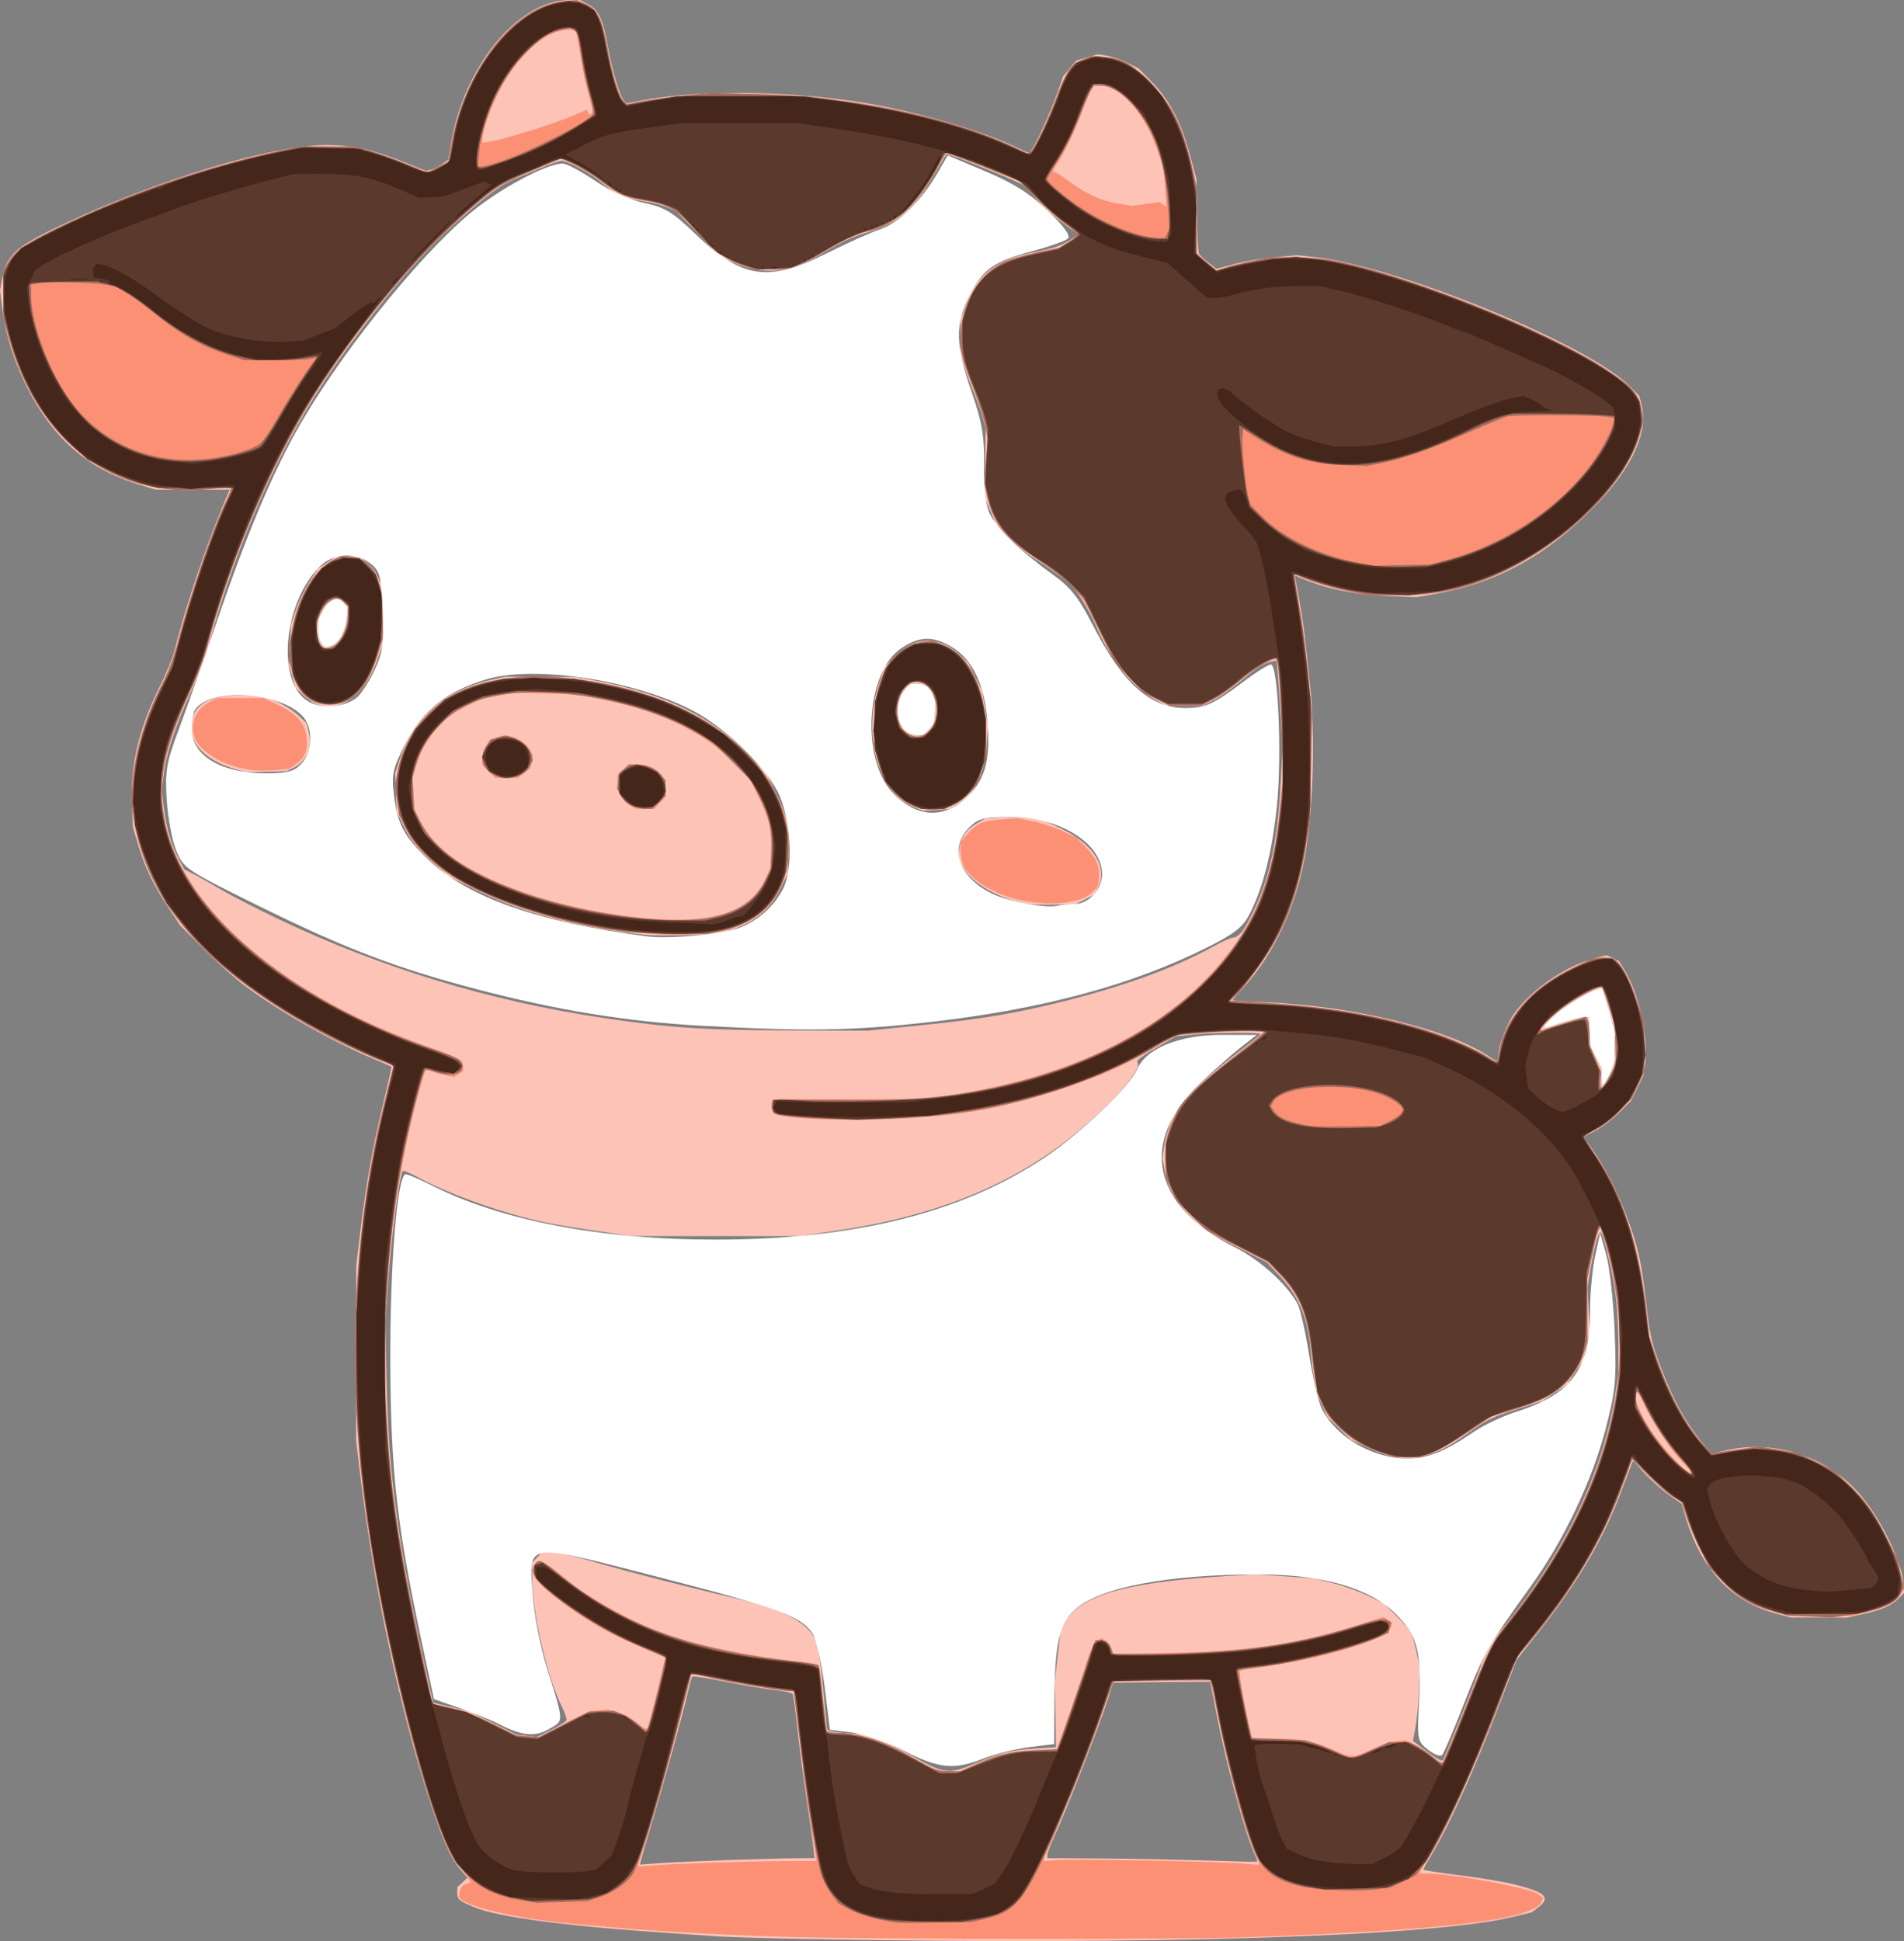
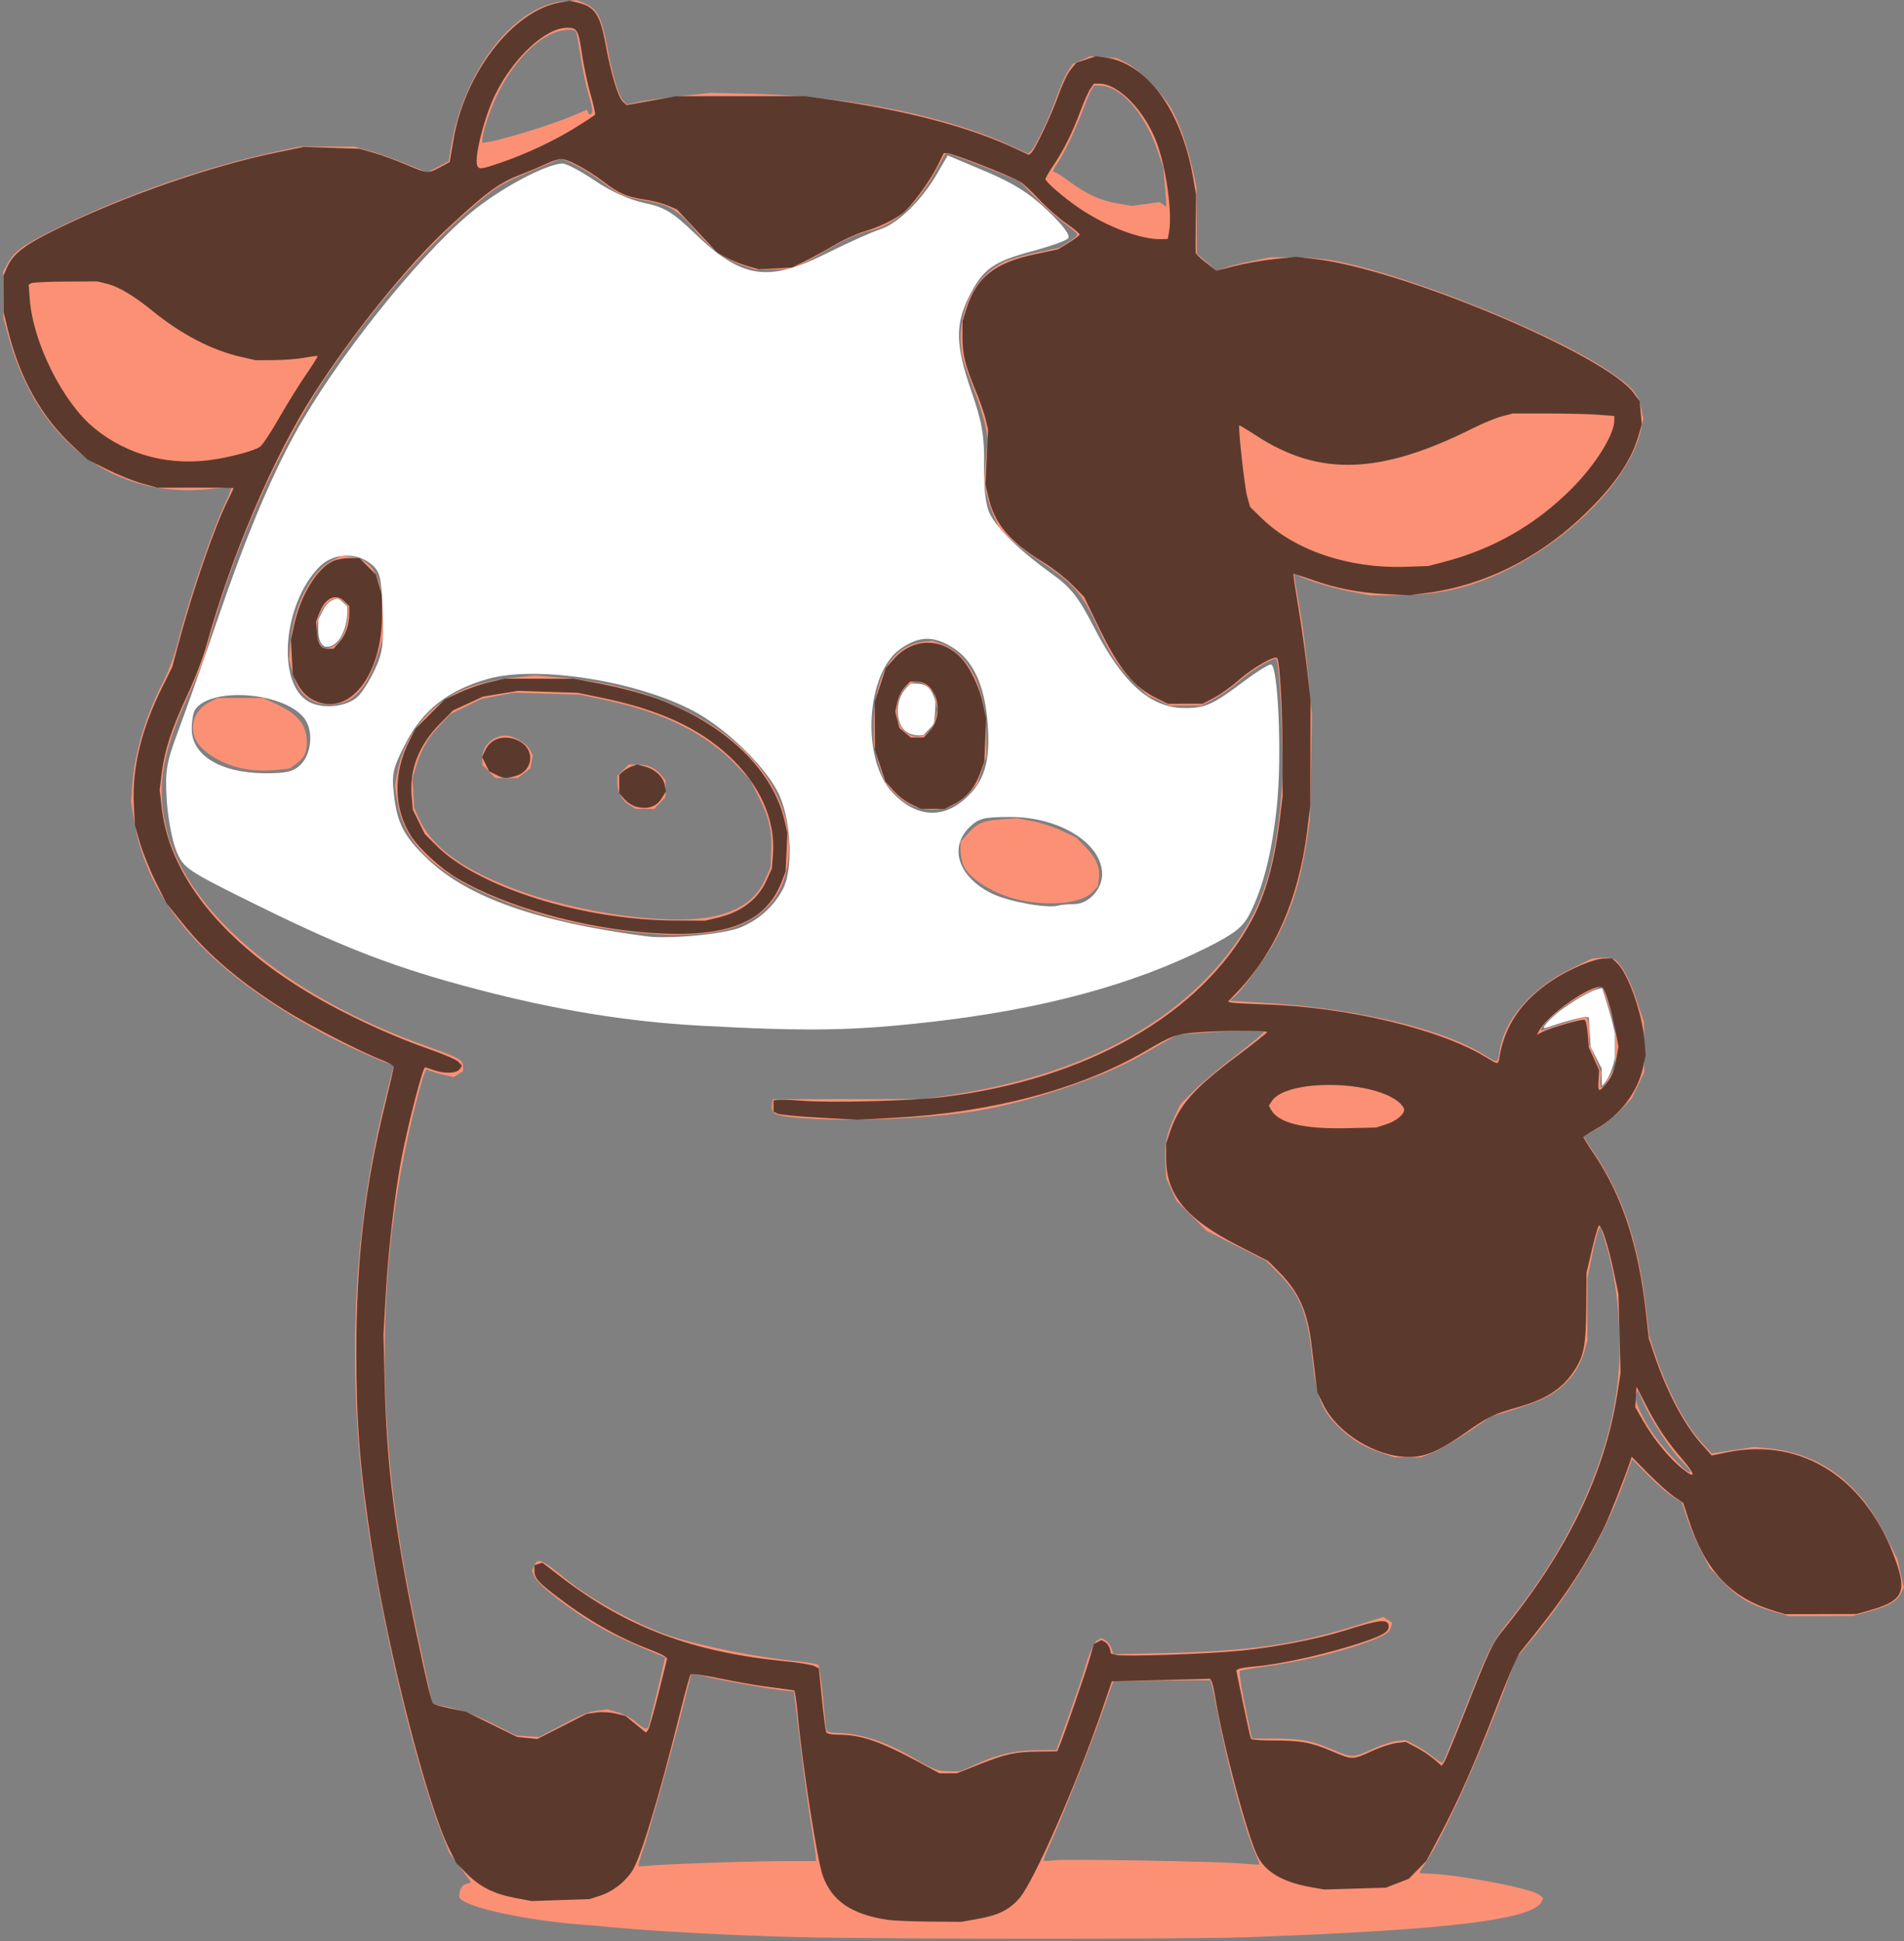
<svg xmlns="http://www.w3.org/2000/svg" xmlns:ns1="http://sodipodi.sourceforge.net/DTD/sodipodi-0.dtd" xmlns:ns2="http://www.inkscape.org/namespaces/inkscape" version="1.1" id="svg1" width="987.361" height="1006.382" viewBox="0 0 987.361 1006.382" ns1:docname="cow.svg" ns2:version="1.4.2 (ebf0e940, 2025-05-08)">
  <rect x="0" y="0" width="987.361" height="1006.382" fill="#808080" stroke="none" />
  <defs id="defs1" />
  <ns1:namedview id="namedview1" pagecolor="#ffffff" bordercolor="#999999" borderopacity="1" ns2:showpageshadow="2" ns2:pageopacity="0" ns2:pagecheckerboard="0" ns2:deskcolor="#d1d1d1" showgrid="false" ns2:zoom="6.6244165" ns2:cx="196.54561" ns2:cy="313.15966" ns2:window-width="1440" ns2:window-height="766" ns2:window-x="0" ns2:window-y="25" ns2:window-maximized="0" ns2:current-layer="svg1" />
-   <path style="display:inline;fill:#fdc3b7" d="m 863,1149.969 c -20.625,-0.38 -41.55,-0.976 -46.5,-1.325 -4.95,-0.349 -15.975,-1.098 -24.5,-1.665 -55.352,-3.679 -90.753,-8.338 -103.31,-13.596 C 680.829,1130.092 680,1129.379 680,1125.918 v -2.837 l 2.65,-2.457 2.65,-2.457 -3.535,-4.13 c -5.188,-6.061 -9.198,-14.92 -15.755,-34.808 C 650.589,1032.464 636.623,967.375 629.807,910.5 l -2.277,-19 0.045,-45.5 0.045,-45.5 2.187,-18.011 c 2.957,-24.351 6.37,-43.337 11.828,-65.803 2.514,-10.348 4.412,-18.932 4.218,-19.077 -0.194,-0.145 -4.403,-1.968 -9.353,-4.052 -22.166,-9.333 -49.636,-25.002 -67.5,-38.503 -4.675,-3.533 -13.932,-11.853 -20.571,-18.489 L 536.359,624.5 l -6.612,-10 C 522.157,603.023 517.918,594.088 514.327,582 l -2.525,-8.5 -0.533,-11.631 c -0.942,-20.541 3.737,-39.992 15.039,-62.524 2.992,-5.965 6.23,-13.995 7.195,-17.845 6.257,-24.951 17.59,-58.045 28.084,-82.009 l 0.442,-1.009 -19.264,-0.003 -19.264,-0.003 -9,-2.76 c -17.552,-5.382 -31.557,-14.392 -42.672,-27.453 -14.397,-16.917 -25.133,-41.663 -27.881,-64.26 l -1.076,-8.853 1.059,-5.728 c 2.308,-12.484 6.724,-16.583 29.674,-27.54 49.873,-23.811 109.886,-42.014 138.517,-42.014 13.193,0 23.794,2.266 39.039,8.345 l 12.659,5.048 2.4,-0.602 c 1.32,-0.331 3.919,-1.628 5.775,-2.881 l 3.375,-2.279 1.312,-8 c 6.586,-40.149 34.514,-74.447 60.902,-74.791 l 6.083,-0.079 3.917,2.023 c 5.579,2.881 7.921,7.763 10.454,21.789 2.352,13.019 6.269,26.224 8.436,28.433 l 1.349,1.375 8.339,-1.598 c 29.314,-5.617 76.733,-5.034 115.339,1.418 26.564,4.439 58.492,13.646 76.482,22.053 l 8.482,3.964 1.345,-1.794 c 2.431,-3.243 9.876,-19.617 13.19,-29.009 l 3.251,-9.215 3.447,-4.028 3.447,-4.028 5.525,-1.606 5.525,-1.606 4.221,0.633 c 2.322,0.348 7.035,1.964 10.475,3.59 l 6.253,2.957 5.705,5.759 c 10.784,10.886 16.568,21.913 21.717,41.4 l 2.737,10.359 0.269,18.695 c 0.148,10.282 0.643,19.306 1.099,20.052 0.457,0.746 2.664,2.808 4.906,4.582 l 4.076,3.225 9.424,-2.536 c 5.183,-1.395 14.641,-2.994 21.018,-3.555 l 11.593,-1.019 9.407,1.058 c 42.657,4.796 141.008,45.06 162.58,66.558 l 5.173,5.156 1.188,4.392 c 3.854,14.245 -4.617,32.933 -23.896,52.719 -25.331,25.997 -51.153,40.146 -83.638,45.831 l -9,1.575 -14.5,-0.535 c -17.74,-0.655 -33.809,-4.092 -47.092,-10.074 l -1.592,-0.717 2.338,12.703 c 1.286,6.987 2.792,17.47 3.347,23.296 0.555,5.826 1.457,14.418 2.004,19.093 2.842,24.286 2.158,60.294 -1.633,85.869 -4.188,28.258 -16.261,55.015 -32.963,73.056 -2.975,3.213 -5.409,6.051 -5.409,6.306 0,0.255 7.537,0.735 16.75,1.065 45.45,1.632 96.676,14.203 117.363,28.801 3.031,2.139 3.887,1.65 3.887,-2.218 0,-3.974 4.273,-15.218 7.639,-20.102 8.728,-12.665 27.217,-25.475 42.371,-29.358 l 5.96,-1.527 3.315,1.573 3.315,1.573 3.116,5.231 c 7.027,11.795 11.916,34.14 10.304,47.09 l -0.854,6.86 -3.225,6.55 -3.225,6.55 -6.109,6.09 c -3.36,3.35 -8.945,7.592 -12.411,9.427 l -6.303,3.337 2.415,3.167 c 11.619,15.233 22.817,40.503 27.101,61.16 0.799,3.85 2.161,13.3 3.028,21 1.991,17.688 2.862,21.464 8.092,35.073 6.612,17.205 13.548,29.399 22.643,39.807 l 3.39,3.88 7.166,-1.63 c 26.096,-5.935 53.714,3.413 70.614,23.901 10.253,12.43 20.543,33.577 21.396,43.969 l 0.492,6 -2.866,2.897 c -3.719,3.759 -8.981,6.039 -18.866,8.171 l -8,1.726 -14.5,-0.036 -14.5,-0.036 -7.644,-2.043 c -23.079,-6.168 -38.643,-22.723 -46.823,-49.804 l -2.152,-7.125 -5.191,-3.582 c -5.659,-3.905 -12.597,-10.258 -16.982,-15.551 -1.535,-1.853 -2.918,-3.2 -3.073,-2.993 -0.155,0.207 -2.442,6.226 -5.083,13.376 -9.877,26.742 -23.715,50.271 -45.783,77.849 l -9.482,11.85 -6.322,16.651 c -14.303,37.668 -28.256,68.872 -37.786,84.503 -2.298,3.769 -4.178,7.162 -4.178,7.54 0,0.378 8.369,1.71 18.597,2.96 10.228,1.25 23.166,3.418 28.75,4.819 16.068,4.03 18.895,6.755 12.259,11.816 l -3.394,2.588 -9.856,2.408 c -41.668,10.18 -186.819,14.755 -364.356,11.486 z m -42,-40.996 c 14.575,-0.498 30.493,-0.921 35.374,-0.939 l 8.874,-0.034 -0.544,-5.25 c -0.299,-2.888 -1.908,-14.341 -3.575,-25.453 -1.667,-11.111 -3.823,-27.665 -4.792,-36.785 -0.969,-9.12 -2.059,-17.062 -2.421,-17.649 -0.363,-0.587 -4.43,-1.485 -9.038,-1.996 -4.608,-0.511 -16.028,-2.449 -25.378,-4.307 -9.35,-1.858 -17.289,-3.082 -17.643,-2.719 -0.354,0.363 -1.39,4.034 -2.302,8.159 -2.211,9.994 -12.223,46.372 -18.578,67.5 -2.812,9.35 -5.373,18.084 -5.692,19.408 l -0.579,2.408 9.897,-0.718 c 5.443,-0.395 21.822,-1.126 36.397,-1.624 z m 274,0.651 c 0,-0.206 -1.066,-2.794 -2.37,-5.75 -4.59,-10.409 -14.195,-46.162 -18.639,-69.374 -1.158,-6.05 -2.434,-12.575 -2.836,-14.5 l -0.73,-3.5 -7.213,0.029 c -3.967,0.016 -15.296,0.129 -25.175,0.25 l -17.962,0.221 -2.42,7.75 c -4.479,14.343 -22.254,59.768 -29.053,74.25 -1.42,3.025 -2.587,6.287 -2.592,7.25 l -0.01,1.75 24.25,0.136 c 20.466,0.114 40.131,0.535 78.5,1.678 3.438,0.102 6.25,0.017 6.25,-0.189 z m -145.694,-51.011 c 12.445,-5.355 18.044,-6.706 31.094,-7.499 L 990.5,1050.5 l -0.328,-17 -0.328,-17 1.498,-13.132 1.498,-13.132 2.008,-3.936 c 7.219,-14.151 30.428,-21.103 81.299,-24.354 l 17.646,-1.128 15.399,1.066 15.398,1.066 9.956,2.567 c 5.476,1.412 13.556,4.343 17.956,6.513 l 8,3.946 6.352,6.262 c 7.578,7.471 8.408,8.956 10.636,19.022 l 1.717,7.76 -0.491,12.24 c -0.27,6.732 -1.093,15.338 -1.829,19.124 l -1.338,6.884 2.273,1.616 c 1.25,0.889 4.546,3.349 7.325,5.467 2.778,2.118 5.429,3.468 5.89,3 0.835,-0.848 18.055,-43.595 19.477,-48.351 1.543,-5.16 6.871,-14.671 10.924,-19.5 31.642,-37.7 52.963,-81.765 59.099,-122.144 l 1.65,-10.856 -0.041,-15 c -0.023,-8.25 -0.721,-20.087 -1.551,-26.304 -1.491,-11.166 -5.989,-29.897 -7.576,-31.546 -1.048,-1.09 -3.424,7.302 -5.4,19.072 l -1.548,9.222 0.608,11.338 0.608,11.338 -1.715,7.708 -1.715,7.708 -4.178,6.233 -4.178,6.233 -6.318,4.235 -6.318,4.235 -12.356,3.95 c -14.643,4.681 -16.1,5.392 -26.92,13.131 -20.28,14.506 -32.824,16.17 -52.169,6.92 l -8.081,-3.864 -6.008,-5.803 -6.008,-5.803 -3.072,-6.5 c -3.014,-6.378 -4.415,-13.361 -5.718,-28.5 -1.436,-16.691 -6.155,-27.85 -16.358,-38.686 l -6.325,-6.718 -16.123,-8.237 -16.123,-8.237 -6.655,-6.562 c -8.301,-8.185 -12.467,-15.385 -14.061,-24.302 l -1.227,-6.864 1.075,-6.948 c 0.592,-3.821 2.477,-9.943 4.19,-13.603 l 3.114,-6.655 8.73,-8.658 c 4.801,-4.762 14.241,-12.833 20.977,-17.936 6.736,-5.103 12.5,-9.687 12.809,-10.186 0.725,-1.173 -22.111,-1.139 -34.424,0.052 l -9.367,0.906 -8.133,4.71 c -9.431,5.461 -12.801,7.922 -11.979,8.745 3.191,3.191 -12.258,20.956 -32.5,37.37 -32.567,26.409 -72.2,42.438 -123.654,50.012 l -19,2.797 -43.5,-0.012 -43.5,-0.012 -15.5,-2.256 c -25.433,-3.702 -32.172,-5.036 -47.184,-9.339 -16.985,-4.868 -36.165,-12.344 -47.484,-18.507 -4.493,-2.446 -8.38,-4.094 -8.639,-3.661 -1.88,3.142 -6.12,36.118 -7.758,60.336 L 642.754,829.5 643.305,859 c 0.95,50.851 6.031,87.477 21.983,158.444 l 2.235,9.944 9.489,2.283 9.489,2.283 12,5.963 12,5.963 5.287,0.693 5.287,0.693 7.528,-3.72 c 4.14,-2.046 7.754,-4.309 8.03,-5.029 0.276,-0.72 -0.825,-3.944 -2.447,-7.163 -7.315,-14.518 -14.967,-47.025 -15.33,-65.126 l -0.186,-9.272 2.916,-3.078 2.916,-3.078 5.5,0.528 c 3.025,0.29 12.475,2.585 21,5.099 16.342,4.82 47.728,12.874 74.5,19.117 24.503,5.714 37.226,12.779 40.921,22.723 0.879,2.365 2.393,13.209 3.434,24.585 l 1.862,20.353 1.232,0.761 c 0.677,0.419 4.904,0.991 9.392,1.272 l 8.16,0.511 7.275,2.533 c 4.001,1.393 11.788,5.11 17.303,8.26 17.531,10.013 19.791,10.282 34.228,4.069 z M 1279.412,697.028 c 2.556,-9.109 1.899,-15.981 -3.045,-31.858 l -2.594,-8.33 -2.636,0.639 c -4.813,1.166 -17.371,8.947 -22.988,14.243 -5.845,5.511 -6.306,7.07 -1.537,5.204 4.589,-1.796 16.183,-4.925 18.248,-4.925 h 1.884 l 0.465,7.75 0.465,7.75 2.829,5.5 2.829,5.5 0.085,4.803 0.085,4.803 2.162,-2.71 c 1.189,-1.49 2.877,-5.256 3.75,-8.369 z m -362.379,-20.49 c 30.167,-3.035 45.939,-5.43 65.967,-10.017 37.106,-8.498 67.805,-19.261 89.251,-31.293 4.263,-2.392 8.835,-4.434 10.16,-4.539 3.2,-0.252 5.795,-3.746 11.101,-14.947 7.987,-16.86 11.936,-36.059 13.523,-65.743 l 0.936,-17.5 -0.966,-16.5 c -0.531,-9.075 -1.235,-19.312 -1.564,-22.749 l -0.599,-6.249 -2.671,0.639 c -4.402,1.054 -7.256,2.877 -16.171,10.328 -4.675,3.907 -10.975,8.325 -14,9.818 l -5.5,2.713 h -9.5 -9.5 l -5.5,-2.974 c -11.682,-6.316 -23.5,-21.008 -30.586,-38.025 -1.603,-3.849 -5.036,-10.252 -7.63,-14.229 l -4.716,-7.231 -7.949,-5.771 C 986.747,439.097 981.237,435.375 978.875,434 c -2.362,-1.375 -7.724,-5.875 -11.916,-10 l -7.622,-7.5 -2.919,-7 -2.919,-7 0.255,-17.976 0.255,-17.976 -1.563,-5.524 C 951.588,357.986 949.493,352.125 947.792,348 c -1.701,-4.125 -3.922,-10.2 -4.935,-13.5 l -1.842,-6 -0.008,-9.093 -0.008,-9.093 2.005,-5.827 c 5.848,-16.998 15.759,-25.092 35.47,-28.969 10.914,-2.146 15.381,-3.668 20.018,-6.819 l 3.544,-2.408 -8.768,-6.652 C 988.446,255.979 982.475,250.504 980,247.47 c -2.475,-3.033 -5.516,-6.193 -6.759,-7.022 -2.482,-1.656 -28.13,-12.205 -35.155,-14.46 l -4.414,-1.417 -0.859,1.464 c -9.17,15.631 -12.089,20.032 -16.568,24.982 -6.286,6.946 -12.975,10.975 -23.245,14 -8.216,2.42 -13.85,5.049 -24.5,11.431 -16.85,10.098 -30.219,11.176 -46.5,3.749 l -5.5,-2.509 -11.5,-11.803 -11.5,-11.803 -4.5,-1.955 c -2.475,-1.075 -8.091,-2.491 -12.481,-3.145 C 766.92,247.552 762.28,245.494 755,239.439 748.987,234.439 737.208,228 734.073,228 c -1.087,0 -5.486,1.501 -9.775,3.336 -4.289,1.835 -10.849,4.591 -14.577,6.125 -7.328,3.015 -13.231,7.403 -30.105,22.38 -18.883,16.76 -41.345,43.306 -63.598,75.16 -26.653,38.151 -50.012,89.785 -64.452,142.467 -2.044,7.457 -5.96,18.026 -9.488,25.606 -7.926,17.029 -12.871,31.758 -14.25,42.443 l -1.123,8.698 1.154,9.394 c 1.292,10.517 3.958,19.52 7.956,26.876 l 2.683,4.936 4,1.974 c 2.2,1.086 8.796,4.794 14.657,8.242 5.861,3.447 19.586,10.507 30.5,15.687 53.153,25.232 109.651,42.407 167.843,51.024 35.588,5.27 51.815,6.342 98.533,6.512 L 892.566,679 Z M 778.5,629.391 c -35.666,-3.626 -65.252,-11.479 -90,-23.891 l -13,-6.52 -6.833,-5.813 C 660.068,585.852 655.566,580.255 651.642,572 l -3.09,-6.5 -0.381,-10.012 -0.381,-10.012 2.646,-7.988 c 6.816,-20.577 23.163,-34.819 46.063,-40.132 l 8,-1.856 18.5,0.065 18.5,0.065 11.5,2.149 c 34.485,6.443 60.282,19.097 78.596,38.552 l 8.461,8.988 4.883,9.753 c 6.085,12.155 7.422,18.385 6.863,31.969 l -0.436,10.579 -3.098,6.619 c -5.575,11.915 -15.028,19.55 -28.85,23.306 l -5.919,1.608 -15.5,0.322 c -8.525,0.177 -17.3,0.139 -19.5,-0.085 z m 198,-16.037 c -14.908,-2.231 -30.177,-10.88 -34.634,-19.616 l -2.087,-4.09 0.451,-4.696 c 0.556,-5.785 3.537,-10.145 9.209,-13.469 l 4.309,-2.526 7.875,-0.601 c 4.375,-0.334 11.179,-0.085 15.308,0.559 l 7.432,1.16 8.22,3.852 c 17.404,8.156 25.091,20.288 19.664,31.036 l -1.748,3.462 -4.956,2.529 -4.956,2.529 -10.544,0.16 c -5.799,0.088 -11.894,-0.042 -13.544,-0.289 z m -59.928,-50.306 c -18.785,-7.585 -26.911,-38.518 -17.328,-65.959 l 2.239,-6.411 4.487,-4.991 c 9.91,-11.023 23.646,-11.804 34.186,-1.945 l 4.892,4.576 3.527,7.136 3.527,7.136 1.559,8.954 1.559,8.954 -0.521,9 c -0.903,15.6 -5.876,26.282 -14.789,31.766 l -4.59,2.824 -6.91,0.474 -6.91,0.474 z m 7.945,-40.065 2.891,-3.017 0.403,-6.326 0.403,-6.326 -1.617,-3.127 C 924.673,500.468 922.245,499 918.018,499 h -3.113 l -2.453,2.647 c -4.633,4.999 -5.487,14.463 -1.819,20.157 1.668,2.589 4.626,4.039 8.431,4.133 L 921.626,526 Z M 565.251,543.497 C 550.872,539.51 542,531.288 542,521.951 c 0,-12.45 9.767,-17.844 30.353,-16.763 l 8.238,0.432 6.513,3.048 c 3.582,1.676 8.352,4.799 10.601,6.94 l 4.088,3.892 1.146,4.265 c 2.128,7.915 -0.938,15.529 -7.571,18.806 l -3.868,1.911 -10.5,0.235 -10.5,0.235 z m 41.797,-33.746 c -1.899,-0.636 -5.144,-2.848 -7.211,-4.914 l -3.758,-3.758 -1.661,-5.713 -1.661,-5.713 0.472,-10.577 0.472,-10.577 2.687,-7.883 c 1.478,-4.336 4.631,-10.888 7.007,-14.562 l 4.32,-6.679 4.813,-3.188 L 617.343,433 h 5.606 5.606 l 2.473,1.715 c 4.437,3.078 5.866,4.792 8.186,9.825 L 641.5,449.5 l -0.038,14.5 -0.038,14.5 -2.759,8 c -6.441,18.679 -18.593,27.614 -31.619,23.251 z m 10.223,-31.749 C 620.221,475.681 623,468.319 623,462.822 V 459 l -2,-2 c -1.1,-1.1 -2.421,-2 -2.935,-2 -3.1,0 -6.057,2.352 -7.998,6.361 l -2.181,4.505 -0.038,4.955 c -0.068,8.758 3.734,11.655 9.422,7.181 z" id="path6" ns2:label="path6" transform="translate(-442.871,-144.63)" />
  <path style="display:inline;fill:#fc9075" d="m 856.5,1148.94 c -30.22,-0.696 -73.873,-2.981 -94,-4.919 -5.5,-0.53 -13.375,-1.218 -17.5,-1.53 -31.697,-2.395 -64.037,-9.814 -63.986,-14.679 0.035,-3.401 1.429,-5.886 3.606,-6.432 1.309,-0.329 2.381,-0.784 2.381,-1.013 0,-0.229 -2.482,-3.667 -5.515,-7.642 l -5.515,-7.226 -3.899,-10 C 656.132,1054.614 636.677,968.598 630.567,912 c -7.238,-67.054 -3.463,-133.297 10.998,-193 2.465,-10.175 4.727,-19.29 5.027,-20.255 l 0.546,-1.755 -1.819,-0.626 C 637.004,693.505 620.094,685.708 608.5,679.389 550.373,647.706 519.269,612.305 512.391,570 l -1.545,-9.5 0.652,-9 c 1.199,-16.548 6.774,-35.326 15.586,-52.5 2.842,-5.538 5.962,-13.671 7.483,-19.5 6.802,-26.082 18.327,-59.833 25.888,-75.814 1.513,-3.198 2.545,-6.019 2.294,-6.271 -0.251,-0.251 -4.91,0.05 -10.353,0.669 C 502.145,403.804 462.289,373.833 447.227,319 l -2.609,-9.5 -0.059,-12 -0.059,-12 2.191,-4.095 c 3.446,-6.441 8.335,-9.947 25.659,-18.405 C 509.547,244.841 550.849,230.584 590,222.388 l 8.5,-1.779 14,0.018 14,0.018 7.826,2.156 c 4.304,1.186 12.854,4.201 18.999,6.699 l 11.173,4.543 5.501,-2.874 5.501,-2.874 1.226,-7.397 c 6.598,-39.813 32.858,-73.569 58.853,-75.656 l 6.358,-0.51 3.282,1.299 c 7.393,2.927 9.583,7.051 12.731,23.97 2.617,14.069 5.69,24.236 8.109,26.832 l 1.817,1.95 6.417,-1.345 c 3.529,-0.74 13.345,-2.1 21.813,-3.023 L 811.5,192.735 l 23,0.571 c 49.193,1.22 100.224,11.663 133.723,27.364 l 7.723,3.62 1.478,-1.227 c 2.153,-1.787 9.9,-18.135 13.535,-28.563 1.726,-4.95 4.273,-10.727 5.662,-12.838 l 2.525,-3.838 4.598,-2.034 4.598,-2.034 6.722,0.481 6.722,0.481 4.857,2.32 c 6.35,3.033 18.823,15.681 23.632,23.962 4.084,7.034 8.518,19.788 11.3,32.5 l 1.75,8 0.088,17.317 0.088,17.317 5.139,4.428 5.139,4.428 4.281,-1.511 c 2.355,-0.831 8.663,-2.403 14.018,-3.495 l 9.736,-1.984 11.343,0.003 c 6.239,0.002 15.222,0.682 19.963,1.511 36.676,6.416 112.006,36.337 142.88,56.752 13.287,8.786 16.327,12.177 17.958,20.031 l 1.104,5.317 -1.141,5.443 c -6.231,29.734 -47.034,67.269 -87.421,80.421 -12.313,4.01 -24.475,5.796 -39.5,5.802 l -13.5,0.006 -9,-1.684 c -9.211,-1.724 -22.836,-5.781 -27.75,-8.264 -1.512,-0.764 -2.746,-1.04 -2.741,-0.613 0,0.427 1.107,7.122 2.449,14.879 2.401,13.872 3.412,22.091 5.646,45.897 l 1.126,12 -0.529,27 -0.529,27 -1.644,11 c -3.062,20.484 -8.067,36.421 -16.131,51.369 -4.767,8.836 -16.176,24.657 -21.007,29.131 l -2.699,2.5 18.905,1.151 c 47.851,2.912 91.939,13.521 113.796,27.383 6.037,3.829 6.224,3.789 6.948,-1.492 2.349,-17.138 16.221,-33.33 37.502,-43.776 l 10.342,-5.076 4.762,-0.458 c 2.674,-0.257 5.733,0.062 6.975,0.727 3.587,1.92 7.881,9.761 11.79,21.53 l 3.657,11.012 0.066,13 0.066,13 -3.227,6.812 -3.227,6.812 -6.074,6.326 c -3.536,3.683 -8.664,7.688 -12.273,9.587 -3.41,1.794 -6.376,3.408 -6.591,3.588 -0.216,0.179 1.879,3.61 4.654,7.625 15.275,22.096 23.771,47.309 27.805,82.518 l 1.573,13.733 2.828,8.5 c 6.681,20.078 15.697,37.158 24.868,47.107 l 4.664,5.061 11,-1.664 11,-1.664 7,0.642 c 16.004,1.468 30.348,7.706 41.336,17.976 8.636,8.072 13.487,14.823 20.316,28.272 l 5.703,11.23 1.65,7.419 1.651,7.419 -1.554,3.004 c -2.137,4.132 -6.619,6.655 -16.606,9.345 l -8.496,2.289 -16.5,0.025 -16.5,0.025 -7.965,-2.299 c -11.688,-3.374 -18.6,-7.47 -26.327,-15.605 l -6.771,-7.128 -4.592,-8.977 C 1322.319,943.54 1319.071,935.9 1317.625,931.5 l -2.628,-8 -4.749,-2.961 c -2.612,-1.628 -8.398,-6.659 -12.858,-11.179 l -8.109,-8.218 -4.744,12.965 c -10.435,28.516 -26.463,55.533 -48.803,82.266 l -6.579,7.873 -5.701,15.127 c -14.259,37.833 -31.264,75.518 -40.346,89.411 -2.259,3.456 -4.108,6.494 -4.108,6.75 0,0.257 1.544,0.466 3.431,0.466 13.775,0 53.934,7.452 58.368,10.831 l 2.299,1.752 -0.648,1.689 c -3.661,9.539 -48.682,15.036 -153.45,18.735 -30.029,1.06 -185.552,1.017 -232.5,-0.065 z M 815,1110.257 c 12.925,-0.416 29.688,-0.757 37.25,-0.757 H 866 v -1.732 c 0,-0.952 -1.085,-8.377 -2.412,-16.5 -1.327,-8.123 -3.595,-24.668 -5.041,-36.768 -1.446,-12.1 -2.948,-24.475 -3.338,-27.5 l -0.709,-5.5 -4,-0.306 c -5.86,-0.449 -30.669,-4.782 -40.488,-7.071 -4.669,-1.089 -8.543,-1.899 -8.609,-1.801 -0.066,0.098 -2.266,8.728 -4.89,19.178 -5.293,21.087 -17.261,63.742 -20.455,72.907 C 774.926,1107.655 774,1110.757 774,1111.3 v 0.987 l 8.75,-0.637 c 4.812,-0.35 19.325,-0.977 32.25,-1.393 z m 278.714,-4.986 c -5.239,-11.728 -14.123,-44.706 -19.2,-71.271 -1.419,-7.425 -2.903,-14.561 -3.297,-15.858 l -0.717,-2.358 -24.964,0.156 c -13.73,0.086 -25.114,0.306 -25.298,0.489 -0.184,0.184 -2.634,7.025 -5.445,15.203 -5.152,14.987 -21.728,56.703 -27.855,70.101 -1.819,3.978 -3.112,7.409 -2.872,7.624 0.239,0.216 2.685,0.104 5.435,-0.249 6.17,-0.792 86.295,0.591 97.704,1.686 4.563,0.438 8.474,0.673 8.692,0.522 0.218,-0.151 -0.764,-2.871 -2.182,-6.045 z m -143.835,-46.324 c 11.31,-5.02 19.951,-6.907 31.735,-6.929 l 9.114,-0.017 6.533,-18.25 c 3.593,-10.037 7.075,-20.268 7.737,-22.734 2.29,-8.526 5.156,-15.028 7.075,-16.056 l 1.927,-1.031 2.079,1.113 c 1.143,0.612 2.561,2.494 3.149,4.183 l 1.07,3.07 26.101,-0.599 c 45.259,-1.038 68.985,-4.503 101.485,-14.82 l 12.384,-3.931 2.281,1.494 2.281,1.494 -0.515,1.968 c -0.89,3.404 -3.79,5.117 -15.505,9.159 -14.192,4.896 -33.225,9.316 -49.69,11.538 -6.941,0.937 -12.92,1.973 -13.286,2.302 -0.646,0.582 1.473,13.113 4.709,27.849 l 1.592,7.25 h 11.295 c 14.086,0 19.596,1.031 30.465,5.699 10.197,4.38 10.493,4.377 20.635,-0.245 4.343,-1.979 9.962,-3.844 12.487,-4.142 l 4.59,-0.544 5.007,2.537 c 2.754,1.395 6.935,4.148 9.291,6.116 2.356,1.969 4.633,3.364 5.06,3.1 0.427,-0.264 5.357,-12.076 10.955,-26.25 13.451,-34.055 14.377,-35.871 25.114,-49.271 28.105,-35.073 47.409,-75.665 53.502,-112.5 4.283,-25.896 2.217,-58.348 -5.213,-81.867 l -2.532,-8.014 -1.014,1.812 c -0.558,0.996 -2.082,7.045 -3.388,13.44 l -2.374,11.629 0.023,16 0.023,16 -1.445,5.264 c -1.942,7.073 -5.553,12.999 -10.958,17.981 -5.878,5.418 -11.658,8.251 -25.9,12.696 l -11.739,3.663 -12.404,8.336 c -6.822,4.585 -15.04,9.336 -18.261,10.558 l -5.857,2.222 -6.707,-0.015 -6.707,-0.015 -6.592,-2.194 c -8.848,-2.944 -14.472,-6.211 -21.063,-12.235 -10.018,-9.156 -12.87,-16.132 -15.023,-36.747 -2.435,-23.317 -6.12,-32.651 -17.408,-44.095 l -6.5,-6.59 -15.5,-7.813 -15.5,-7.813 -7.75,-7.731 -7.75,-7.731 -2.691,-5.872 -2.691,-5.872 -0.434,-8.228 c -0.494,-9.373 0.668,-15.059 4.89,-23.92 l 2.929,-6.148 6.96,-7.029 c 3.828,-3.866 13.706,-12.182 21.952,-18.48 8.246,-6.298 14.713,-11.73 14.371,-12.072 -0.943,-0.943 -15.142,-0.738 -30.788,0.445 l -14,1.058 -5,2.742 c -2.75,1.508 -8.613,4.858 -13.029,7.445 -21.482,12.581 -62.822,26.158 -91.713,30.119 -26.521,3.637 -63.958,4.775 -87.552,2.663 -11.525,-1.032 -13.447,-1.994 -13.006,-6.508 L 843.5,714.5 l 39,-0.039 39,-0.039 11.5,-1.647 c 69.687,-9.982 121.721,-37.491 151.324,-80 13.65,-19.601 19.661,-39.081 22.765,-73.775 l 1.208,-13.5 -0.688,-21.5 c -0.682,-21.315 -1.853,-36.579 -2.885,-37.611 -1.229,-1.229 -11.864,5.029 -18.783,11.054 -4.091,3.562 -10.289,7.931 -13.772,9.709 l -6.333,3.232 -8.167,0.034 -8.167,0.034 -5.826,-2.705 -5.826,-2.705 -7.016,-6.771 c -8.097,-7.815 -12.13,-13.956 -18.847,-28.701 -7.875,-17.288 -12.719,-22.78 -30.198,-34.24 -5.659,-3.71 -12.678,-9.125 -15.599,-12.033 l -5.311,-5.287 -2.913,-6.424 c -1.602,-3.533 -3.325,-9.048 -3.828,-12.255 L 953.223,393.5 l 0.929,-10.5 0.929,-10.5 -1.104,-6.445 c -0.607,-3.545 -3.28,-12.095 -5.94,-19 -6.249,-16.223 -7.025,-19.214 -7.032,-27.095 -0.015,-17.298 8.775,-32.832 22.277,-39.372 2.87,-1.39 10.529,-3.642 17.02,-5.005 l 11.802,-2.478 4.698,-2.887 c 2.584,-1.588 4.698,-3.365 4.698,-3.949 0,-0.584 -2.925,-3.175 -6.5,-5.757 -3.575,-2.582 -10.325,-8.591 -15,-13.353 l -8.5,-8.659 -13,-5.255 C 947.701,228.879 934.47,224 933.43,224 c -0.141,0 -2.065,3.353 -4.275,7.45 -10.426,19.33 -22.184,30.076 -36.155,33.046 -5.082,1.08 -15.003,5.74 -23.518,11.048 -4.081,2.544 -9.797,5.533 -12.701,6.642 l -5.281,2.017 -8.5,0.117 -8.5,0.117 -6.751,-2.3 c -8.353,-2.846 -16.581,-8.841 -23.646,-17.229 -9.915,-11.771 -13.669,-14.006 -27.603,-16.436 -10.176,-1.775 -12.619,-2.887 -22.07,-10.05 -3.889,-2.947 -10.101,-6.777 -13.804,-8.51 l -6.733,-3.151 -11.196,4.721 c -19.747,8.327 -21.075,9.065 -30.714,17.072 -27.746,23.049 -55.343,54.682 -80.656,92.449 -25.138,37.507 -49.008,92.334 -61.822,141.997 -0.922,3.575 -4.507,12.575 -7.965,20 -14.017,30.092 -17.339,47.532 -13.03,68.394 9.242,44.741 61.925,89.593 135.99,115.776 16.329,5.772 18.5,6.985 18.5,10.33 v 2.454 l -2.374,1.556 -2.374,1.556 -4.495,-1.007 c -2.472,-0.554 -5.67,-1.454 -7.108,-2.001 l -2.613,-0.994 -0.942,1.761 c -0.518,0.968 -2.503,7.817 -4.41,15.218 -17.821,69.165 -21.024,142.186 -9.647,219.958 3.27,22.352 6.38,38.23 17.091,87.252 l 1.038,4.752 2.167,0.436 c 12.16,2.449 18.708,4.676 29.157,9.919 l 12.01,6.025 6.002,0.409 6.002,0.409 7.998,-4.254 c 14.323,-7.619 16.925,-8.724 22.195,-9.427 l 5.197,-0.693 5.33,1.55 c 2.954,0.859 7.172,3.126 9.462,5.087 4.974,4.258 6.083,4.384 6.904,0.787 0.345,-1.512 1.762,-7.25 3.148,-12.75 1.386,-5.5 3.088,-12.62 3.782,-15.821 l 1.262,-5.821 -2.141,-0.873 c -13.139,-5.359 -24.595,-10.631 -30.705,-14.131 -15.993,-9.161 -33.046,-22.291 -34.964,-26.921 l -1.252,-3.023 1.119,-2.455 c 2.002,-4.393 3.593,-3.707 17.268,7.443 12.566,10.246 36.896,23.428 53.394,28.929 15.667,5.224 44.901,11.035 65.901,13.101 5.446,0.536 10.316,1.389 10.824,1.896 0.507,0.507 1.581,8.067 2.385,16.799 0.805,8.732 1.657,16.439 1.895,17.126 0.252,0.73 2.213,1.264 4.713,1.285 12.431,0.101 25.2,4.179 39.999,12.773 11.426,6.635 12.52,7.048 18.906,7.124 l 5.624,0.068 z M 789.5,629.269 c -23.493,-1.086 -46.578,-4.768 -65,-10.365 -48.816,-14.833 -72.063,-33.102 -75.774,-59.551 l -1.049,-7.476 1.226,-6.653 c 2.347,-12.738 8.888,-24.313 18.662,-33.024 10.719,-9.554 22.932,-14.247 42.373,-16.282 l 10.566,-1.106 12.924,1.104 c 69.136,5.908 118.685,42.808 118.558,88.292 -0.075,26.829 -16.717,42.629 -46.985,44.606 -5.775,0.377 -12.75,0.582 -15.5,0.455 z m 25,-9.87 c 12.889,-3.157 20.688,-8.987 25.096,-18.762 l 2.767,-6.137 0.433,-8.04 c 0.571,-10.61 -1.027,-17.72 -6.393,-28.439 l -4.427,-8.843 -6.938,-7.429 c -15.559,-16.66 -38.042,-27.888 -68.692,-34.303 l -12.846,-2.689 -17,-0.499 -17,-0.499 -8.5,1.598 -8.5,1.598 -8.134,4.013 -8.134,4.013 -5.643,6.095 c -6.263,6.765 -9.564,12.588 -12.12,21.381 l -1.707,5.872 0.449,7.585 0.449,7.585 2.201,4.949 c 6.588,14.812 21.501,26.103 48.138,36.447 34.428,13.371 83.718,20.083 106.5,14.503 z M 769.299,562.04 C 765.374,559.647 763,555.288 763,550.473 v -3.627 l 2.923,-2.923 L 768.846,541 h 4.627 c 5.364,0 9.486,1.86 12.439,5.615 L 788,549.27 v 4.259 4.259 l -2.901,3.106 L 782.198,564 777.349,563.996 772.5,563.992 Z M 696.4,544.6 693,541.2 v -3.635 C 693,531.225 698.49,526 705.152,526 c 3.855,0 10.814,4.033 12.464,7.224 l 1.561,3.019 -0.63,3.359 -0.63,3.359 -3.303,2.519 L 711.311,548 H 705.556 699.8 Z m 279.1,67.383 C 961.31,609.806 946.34,601.451 942.634,593.642 941.736,591.748 941,588.13 941,585.602 v -4.596 l 3.675,-4.068 c 5.072,-5.614 7.893,-6.824 17.504,-7.507 l 8.322,-0.592 7.972,1.575 c 4.384,0.866 11.261,3.137 15.281,5.046 l 7.31,3.471 4.885,5.015 c 5.54,5.687 7.527,10.482 6.749,16.282 l -0.536,3.995 -2.79,2.912 c -5.037,5.257 -18.576,7.195 -33.871,4.848 z M 921.326,563.94 C 915.625,562.834 911.607,560.607 907,556 c -4.939,-4.939 -6.637,-8.263 -9.056,-17.718 L 896,530.68 l 0.017,-9.59 c 0.047,-25.953 9.455,-41.897 25.801,-43.724 l 4.682,-0.523 4.413,1.592 c 14.478,5.222 23.245,22.827 23.436,47.065 l 0.087,11 -2.366,7.277 -2.366,7.277 -3.863,4.389 c -6.264,7.116 -15.367,10.271 -24.515,8.497 z m 3.349,-40.118 c 1.196,-1.116 2.682,-4.141 3.301,-6.722 l 1.126,-4.692 -0.997,-4.454 -0.997,-4.454 -3.07,-2.75 c -3.698,-3.313 -6.832,-3.486 -10.524,-0.582 -7.677,6.038 -7.311,21.189 0.607,25.146 3.897,1.947 7.4,1.452 10.555,-1.492 z M 574.5,543.928 c -10.608,-1.041 -20.121,-5.045 -26.76,-11.265 -7.674,-7.189 -5.978,-18.843 3.471,-23.859 l 4.289,-2.277 12,-0.014 12,-0.014 7,3.313 c 11.166,5.285 15.5,10.856 15.5,19.925 0,5.275 -1.464,8.033 -5.968,11.24 l -2.932,2.088 -6.3,0.725 C 583.335,544.19 577.8,544.251 574.5,543.928 Z m 30.304,-35.968 c -5.169,-2.73 -8.469,-7.495 -10.4,-15.016 L 592.749,486.5 593.343,479 c 1.605,-20.255 10.847,-38.525 22.289,-44.064 l 4.505,-2.181 4.546,0.512 c 11.51,1.297 16.756,10.918 16.759,30.732 l 0.002,11.5 -2.319,7.475 c -4.353,14.033 -9.585,21.967 -16.583,25.146 -5.293,2.404 -13.013,2.334 -17.738,-0.161 z m 11.144,-28.432 c 3.782,-1.956 7.133,-9.064 7.278,-15.44 l 0.115,-5.054 -1.825,-2.017 c -6.931,-7.659 -17.8,8.214 -13.453,19.648 1.721,4.527 3.452,5.155 7.885,2.863 z M 1318.272,905.75 c -1.142,-1.238 -3.481,-3.772 -5.198,-5.631 -4.819,-5.22 -13.689,-19.02 -17.496,-27.221 l -3.434,-7.398 -0.708,1.825 c -1.093,2.819 1.014,8.377 6.701,17.675 5.025,8.216 18.534,23 21.018,23 0.664,0 0.273,-0.998 -0.882,-2.25 z M 1277.5,702.935 l 3,-5.435 -0.027,-10.5 -0.027,-10.5 -3.252,-10.25 c -1.789,-5.638 -3.427,-10.25 -3.64,-10.25 -1.523,0 -10.813,4.718 -16.363,8.31 -9.39,6.078 -19.547,16.772 -13.441,14.153 0.963,-0.413 6.188,-2.094 11.612,-3.735 l 9.862,-2.984 0.873,1.378 c 0.48,0.758 0.88,3.99 0.888,7.183 l 0.015,5.805 3.072,7.195 3.072,7.195 -0.33,4.252 c -0.429,5.532 0.916,5.01 4.685,-1.818 z m -230.508,-461.449 -0.87,-9.986 -2.966,-8.711 C 1036.504,203.247 1023.879,189 1013.214,189 h -2.984 l -1.404,2.25 c -0.772,1.238 -2.909,6.3 -4.749,11.25 -3.481,9.367 -9.491,21.833 -13.017,27 -2.275,3.334 -2.55,4.5 -1.063,4.5 0.548,0 3.811,2.074 7.25,4.608 9.129,6.728 16.286,10.015 24.983,11.476 l 7.702,1.294 7.123,-0.985 7.123,-0.984 1.659,1.213 c 0.913,0.667 1.742,1.131 1.842,1.031 0.101,-0.1 -0.209,-4.676 -0.687,-10.168 z M 717,212.664 c 7.975,-2.452 18.059,-5.966 22.409,-7.811 l 7.909,-3.353 0.424,1.25 c 0.709,2.088 2.258,1.397 2.245,-1 -0.007,-1.238 -0.932,-5.175 -2.055,-8.75 -1.123,-3.575 -2.89,-12.012 -3.927,-18.748 -1.037,-6.737 -2.163,-12.699 -2.504,-13.25 -1.089,-1.763 -7.843,-1.056 -13.001,1.36 -10.431,4.886 -21.208,17.313 -28.44,32.795 C 696.48,202.821 693,213.708 693,217.245 v 1.456 l 4.75,-0.79 c 2.612,-0.434 11.275,-2.796 19.25,-5.247 z" id="path5" transform="translate(-442.871,-144.63)" />
-   <path style="display:inline;fill:#a46c5d" d="m 907.5,1141.389 c -9.492,-1.386 -18.714,-3.97 -23.852,-6.685 l -5.852,-3.092 -3.362,-4.404 c -1.849,-2.422 -4.229,-6.722 -5.288,-9.556 -2.428,-6.497 -7.367,-35.821 -10.637,-63.153 -1.382,-11.55 -2.849,-23.7 -3.261,-27 l -0.748,-6 -4,-0.306 c -5.86,-0.449 -30.669,-4.782 -40.488,-7.071 -4.669,-1.089 -8.543,-1.899 -8.609,-1.801 -0.066,0.098 -2.266,8.728 -4.89,19.178 -10.433,41.56 -21.875,79.493 -25.626,84.951 -3.269,4.757 -10.242,9.551 -17.111,11.764 l -6.276,2.022 -13,0.476 -13,0.476 -9.233,-1.514 c -15.108,-2.477 -25.426,-8.786 -33.46,-20.458 C 664.394,1088.278 637.907,979.991 630.567,912 c -7.238,-67.054 -3.463,-133.297 10.998,-193 2.465,-10.175 4.727,-19.29 5.027,-20.255 l 0.546,-1.755 -1.819,-0.626 C 637.004,693.505 620.094,685.708 608.5,679.389 550.373,647.706 519.269,612.305 512.391,570 l -1.545,-9.5 0.652,-9 c 1.199,-16.548 6.774,-35.326 15.586,-52.5 2.842,-5.538 5.962,-13.671 7.483,-19.5 6.802,-26.082 18.327,-59.833 25.888,-75.814 1.513,-3.198 2.545,-6.019 2.294,-6.271 -0.251,-0.251 -4.91,0.05 -10.353,0.669 C 502.145,403.804 462.289,373.833 447.227,319 l -2.609,-9.5 -0.059,-12 -0.059,-12 2.191,-4.095 c 3.446,-6.441 8.335,-9.947 25.659,-18.405 C 509.547,244.841 550.849,230.584 590,222.388 l 8.5,-1.779 14,0.018 14,0.018 7.826,2.156 c 4.304,1.186 12.854,4.201 18.999,6.699 l 11.173,4.543 5.501,-2.874 5.501,-2.874 1.226,-7.397 c 6.598,-39.813 32.858,-73.569 58.853,-75.656 l 6.358,-0.51 3.282,1.299 c 7.393,2.927 9.583,7.051 12.731,23.97 2.617,14.069 5.69,24.236 8.109,26.832 l 1.817,1.95 6.55,-1.373 c 3.603,-0.755 13.418,-2.106 21.813,-3.002 L 811.5,192.778 l 23,0.562 c 49.28,1.204 100.175,11.606 133.723,27.33 l 7.723,3.62 1.451,-1.204 c 2.174,-1.805 9.017,-16.165 13.583,-28.505 4.841,-13.084 7.486,-16.83 13.505,-19.128 l 4.519,-1.726 6.433,0.516 c 9.013,0.723 14.796,3.837 23.562,12.686 11.735,11.846 17.644,24.036 22.574,46.571 l 1.75,8 0.088,17.317 0.088,17.317 5.139,4.428 5.139,4.428 4.281,-1.511 c 2.355,-0.831 8.663,-2.403 14.018,-3.495 l 9.736,-1.984 11.343,0.003 c 6.239,0.002 15.222,0.682 19.963,1.511 36.676,6.416 112.006,36.337 142.88,56.752 13.287,8.786 16.327,12.177 17.958,20.031 l 1.104,5.317 -1.141,5.443 c -6.231,29.734 -47.034,67.269 -87.421,80.421 -12.351,4.022 -24.469,5.797 -39.5,5.786 l -13.5,-0.01 -9,-1.668 c -9.188,-1.703 -22.809,-5.752 -27.75,-8.248 -1.512,-0.764 -2.746,-1.04 -2.741,-0.613 0,0.427 1.107,7.122 2.449,14.879 2.401,13.872 3.412,22.091 5.646,45.897 l 1.126,12 -0.529,27 -0.529,27 -1.644,11 c -3.062,20.484 -8.067,36.421 -16.131,51.369 -4.767,8.836 -16.176,24.657 -21.007,29.131 l -2.699,2.5 18.905,1.149 c 30.555,1.857 56.498,6.104 79.169,12.96 12.324,3.727 29.367,10.888 35.374,14.864 5.099,3.375 5.49,3.253 6.201,-1.932 2.349,-17.138 16.221,-33.33 37.502,-43.776 l 10.342,-5.076 4.762,-0.458 c 2.674,-0.257 5.733,0.062 6.975,0.727 3.587,1.92 7.881,9.761 11.79,21.53 l 3.657,11.012 0.066,13 0.066,13 -3.227,6.812 -3.227,6.812 -6.074,6.326 c -3.536,3.683 -8.664,7.688 -12.273,9.587 -3.41,1.794 -6.376,3.408 -6.591,3.588 -0.216,0.179 1.879,3.61 4.654,7.625 15.275,22.096 23.771,47.309 27.805,82.518 l 1.573,13.733 2.828,8.5 c 6.688,20.101 15.723,37.207 24.868,47.085 l 4.664,5.038 12.231,-1.733 12.231,-1.733 10.269,1.657 10.269,1.657 9.271,4.568 9.271,4.568 6.628,6.196 c 8.801,8.227 13.62,14.915 20.481,28.426 l 5.703,11.23 1.65,7.419 1.651,7.419 -1.554,3.004 c -2.855,5.521 -11.155,8.919 -27.519,11.268 l -8.417,1.208 -11.583,-0.582 -11.583,-0.582 -7.493,-2.128 c -11.15,-3.167 -18.138,-7.34 -25.799,-15.405 l -6.771,-7.128 -4.592,-8.977 C 1322.319,943.54 1319.071,935.9 1317.625,931.5 l -2.628,-8 -4.749,-2.961 c -2.612,-1.628 -8.398,-6.659 -12.858,-11.179 l -8.109,-8.218 -4.744,12.965 c -10.435,28.516 -26.463,55.533 -48.803,82.266 l -6.579,7.873 -5.701,15.127 c -15.287,40.561 -33.126,79.542 -41.772,91.277 l -4.531,6.15 -6.466,3.183 -6.466,3.183 -7.86,1.013 c -9.873,1.273 -30.887,0.406 -39.082,-1.612 -12.49,-3.075 -18.555,-7.221 -22.764,-15.56 -4.986,-9.878 -14.755,-45.46 -19.907,-72.508 -1.467,-7.7 -2.991,-15.061 -3.387,-16.358 l -0.72,-2.358 -24.964,0.156 c -13.73,0.086 -25.112,0.303 -25.293,0.484 -0.181,0.18 -2.719,7.247 -5.641,15.703 -9.813,28.398 -27.657,71.227 -35.986,86.374 -7.661,13.932 -12.778,18.209 -25.155,21.027 l -6.962,1.585 -18,0.358 c -9.9,0.197 -19.35,0.161 -21,-0.08 z m 41.12,-81.913 c 11.578,-5.276 17.679,-6.746 30.678,-7.391 l 11.798,-0.586 2.542,-7 c 1.398,-3.85 5.253,-15.1 8.567,-25 3.313,-9.9 6.654,-19.491 7.423,-21.312 l 1.398,-3.312 3.136,0.312 c 3.022,0.301 4.078,1.322 5.234,5.062 l 0.541,1.75 20.281,-0.013 c 42.035,-0.028 72.967,-4.179 104.895,-14.076 13.132,-4.071 15.463,-4.465 17.772,-3.002 l 1.385,0.877 -0.672,2.679 -0.672,2.679 -5.529,2.445 c -13.26,5.864 -42.351,13.078 -62.397,15.472 -5.225,0.624 -9.678,1.307 -9.896,1.517 -0.398,0.384 4.217,24.795 5.96,31.525 l 0.933,3.602 13.752,0.585 13.751,0.585 5.5,1.676 c 3.025,0.922 8.075,2.976 11.222,4.564 7.284,3.676 7.4,3.668 17.934,-1.184 l 8.838,-4.072 h 5.403 5.403 l 4.145,2.115 c 2.28,1.163 5.908,3.707 8.062,5.654 2.155,1.946 4.326,3.286 4.826,2.977 0.5,-0.309 5.489,-12.159 11.088,-26.332 13.453,-34.06 14.377,-35.872 25.12,-49.271 C 1262.507,938.769 1283,887.203 1283,842.193 c 0,-17.791 -3.372,-40.573 -8.153,-55.087 l -2.106,-6.394 -0.988,1.766 c -0.543,0.971 -2.056,6.998 -3.362,13.394 l -2.374,11.629 0.023,16 0.023,16 -1.445,5.264 c -1.942,7.073 -5.553,12.999 -10.958,17.981 -5.878,5.418 -11.658,8.251 -25.9,12.696 l -11.739,3.663 -12.404,8.336 c -6.822,4.585 -15.04,9.336 -18.261,10.558 l -5.857,2.222 -6.707,-0.015 -6.707,-0.015 -6.592,-2.194 c -8.848,-2.944 -14.472,-6.211 -21.063,-12.235 -10.021,-9.159 -12.873,-16.138 -15.017,-36.747 -2.364,-22.725 -5.931,-31.98 -16.889,-43.816 l -5.539,-5.983 -16.243,-8.268 -16.243,-8.268 -7.75,-7.719 -7.75,-7.719 -2.691,-5.872 -2.691,-5.872 -0.434,-8.228 c -0.494,-9.373 0.668,-15.059 4.89,-23.92 l 2.929,-6.148 6.96,-7.029 c 3.828,-3.866 13.706,-12.182 21.952,-18.48 8.246,-6.298 14.713,-11.73 14.371,-12.072 -0.941,-0.941 -15.135,-0.739 -30.681,0.438 l -13.893,1.051 -5.107,2.573 c -2.809,1.415 -6.28,3.4 -7.713,4.41 -4.141,2.92 -19.849,10.507 -30.561,14.761 -39.549,15.708 -75.471,22.158 -123.283,22.136 -20.814,-0.01 -40.716,-1.469 -42.721,-3.133 -1.683,-1.397 -1.744,-6.811 -0.079,-7 0.688,-0.078 15.425,-0.037 32.75,0.092 32.794,0.244 49.185,-0.713 68.723,-4.012 C 1022.505,697.975 1081.005,657.378 1098.381,605 c 4.489,-13.532 6.363,-22.921 8.278,-41.465 l 1.552,-15.035 -0.636,-23 c -0.618,-22.35 -1.76,-38.019 -2.853,-39.111 -1.229,-1.229 -11.864,5.029 -18.783,11.054 -4.091,3.562 -10.289,7.931 -13.772,9.709 l -6.333,3.232 -8.188,0.058 -8.188,0.058 -6.592,-3.245 -6.592,-3.245 -7.601,-7.956 -7.601,-7.956 -7.971,-16.299 -7.971,-16.299 -5.112,-5.713 c -3.016,-3.37 -9.911,-8.896 -16.816,-13.476 -19.433,-12.891 -25.943,-21.07 -28.8,-36.179 l -1.204,-6.368 0.941,-10.632 0.941,-10.632 -1.104,-6.445 c -0.607,-3.545 -3.28,-12.095 -5.94,-19 -6.249,-16.223 -7.025,-19.214 -7.032,-27.095 -0.015,-17.183 8.855,-32.871 22.255,-39.361 2.882,-1.396 10.55,-3.653 17.042,-5.016 l 11.802,-2.478 4.698,-2.887 c 2.584,-1.588 4.698,-3.365 4.698,-3.949 0,-0.584 -2.925,-3.175 -6.5,-5.757 -3.575,-2.582 -10.325,-8.591 -15,-13.353 l -8.5,-8.659 -13,-5.255 C 947.701,228.879 934.47,224 933.43,224 c -0.141,0 -2.065,3.353 -4.275,7.45 -10.426,19.33 -22.184,30.076 -36.155,33.046 -5.082,1.08 -15.003,5.74 -23.518,11.048 -4.081,2.544 -9.797,5.533 -12.701,6.642 l -5.281,2.017 -8.5,0.117 -8.5,0.117 -6.751,-2.3 c -8.353,-2.846 -16.581,-8.841 -23.646,-17.229 -9.915,-11.771 -13.669,-14.006 -27.603,-16.436 -10.176,-1.775 -12.619,-2.887 -22.07,-10.05 -3.889,-2.947 -10.101,-6.777 -13.804,-8.51 l -6.733,-3.151 -11.196,4.721 c -19.747,8.327 -21.075,9.065 -30.714,17.072 -27.746,23.049 -55.343,54.682 -80.656,92.449 -25.138,37.507 -49.008,92.334 -61.822,141.997 -0.922,3.575 -4.507,12.575 -7.965,20 -14.017,30.092 -17.339,47.532 -13.03,68.394 9.317,45.108 63.486,91.177 136.99,116.507 14.5,4.997 16.293,5.872 17.074,8.331 1.614,5.085 -5.235,7.125 -13.95,4.156 -2.603,-0.887 -4.98,-1.364 -5.284,-1.061 -0.84,0.84 -5.03,16.179 -8.309,30.425 -6.623,28.767 -10.522,59.776 -12.101,96.249 l -1.061,24.5 1.036,21 c 2.396,48.572 6.41,74.801 23.223,151.752 l 1.038,4.752 2.167,0.436 c 12.144,2.446 18.718,4.68 29.157,9.911 l 12.01,6.018 5.877,0.445 5.877,0.445 13.17,-6.701 13.17,-6.701 6.454,-0.092 6.454,-0.092 4.551,2.02 c 2.503,1.111 6.161,3.433 8.129,5.162 l 3.579,3.142 0.925,-1.248 c 0.748,-1.01 6.027,-21.509 8.756,-34.004 l 0.602,-2.756 -3.271,-1.436 c -1.799,-0.79 -7.821,-3.424 -13.382,-5.854 C 748.809,986.832 721.368,967.588 719.55,960.344 718.785,957.297 720.533,954 722.913,954 c 1.013,0 5.16,2.781 9.215,6.179 30.333,25.423 67.709,39.627 119.397,45.377 8.236,0.916 15.321,1.984 15.743,2.373 0.422,0.389 1.456,7.876 2.297,16.639 0.841,8.763 1.719,16.494 1.951,17.182 0.247,0.732 2.196,1.264 4.703,1.285 12.431,0.101 25.2,4.179 39.999,12.773 11.44,6.643 12.517,7.048 18.977,7.124 l 5.695,0.068 z M 768.5,627.824 c -25.933,-2.611 -59.375,-12.145 -80.667,-22.998 -17.237,-8.785 -28.942,-19.323 -34.96,-31.472 l -3.044,-6.145 -1.076,-7.666 -1.076,-7.666 1.226,-6.653 c 2.347,-12.738 8.888,-24.313 18.662,-33.024 10.719,-9.554 22.932,-14.247 42.373,-16.282 l 10.566,-1.106 12.924,1.104 c 62.147,5.311 108.723,35.313 116.995,75.363 5.996,29.027 -6.98,50.528 -33.923,56.21 l -7,1.476 -16,-0.117 c -8.8,-0.065 -20.05,-0.525 -25,-1.023 z m 41.715,-7.27 c 14.621,-2.607 24.034,-8.763 29.292,-19.156 l 2.892,-5.717 0.429,-8.977 C 843.368,575.429 841.957,568.796 836.725,558 l -4.119,-8.5 -10.053,-10 -10.053,-10 -8.304,-4.85 c -33.012,-19.282 -88.37,-27.01 -115.425,-16.114 -14.758,5.943 -26.037,18.252 -30.364,33.135 l -1.637,5.632 0.438,8.598 0.438,8.598 2.818,5.5 c 7.72,15.067 23.04,26.023 50.981,36.463 30.871,11.534 76.557,18.052 98.769,14.091 z M 770,562.248 c -1.961,-0.98 -4.293,-3.288 -5.302,-5.248 l -1.802,-3.5 0.491,-3.998 0.491,-3.998 2.618,-2.252 2.618,-2.252 h 3.976 c 5.213,0 10.055,2.095 12.744,5.514 L 788,549.27 v 3.965 3.965 l -3.4,3.4 -3.4,3.4 -3.85,-0.002 c -2.118,-8.6e-4 -5.425,-0.788 -7.35,-1.75 z m -71.686,-16.199 c -5.7,-3.476 -6.876,-8.787 -3.245,-14.662 l 2.069,-3.348 3.931,-1.058 3.931,-1.058 3.798,1.023 c 4.356,1.173 8.761,5.343 9.712,9.197 l 0.653,2.642 -1.598,3.091 c -3.098,5.99 -12.816,8.098 -19.251,4.174 z M 921.326,563.94 C 915.625,562.834 911.607,560.607 907,556 c -4.939,-4.939 -6.637,-8.263 -9.056,-17.718 L 896,530.68 l 0.017,-9.59 c 0.047,-25.953 9.455,-41.897 25.801,-43.724 l 4.682,-0.523 4.413,1.592 c 14.478,5.222 23.245,22.827 23.436,47.065 l 0.087,11 -2.366,7.277 -2.366,7.277 -3.863,4.389 c -6.264,7.116 -15.367,10.271 -24.515,8.497 z m 3.79,-40.842 2.616,-2.831 0.622,-4.384 C 929.618,506.97 924.735,498 918.619,498 c -11.047,0 -14.706,22.213 -4.498,27.313 4.233,2.115 7.625,1.432 10.996,-2.215 z M 604.804,507.959 c -5.169,-2.73 -8.469,-7.495 -10.4,-15.016 L 592.749,486.5 593.343,479 c 1.605,-20.255 10.847,-38.525 22.289,-44.064 l 4.505,-2.181 4.546,0.512 c 11.51,1.297 16.756,10.918 16.759,30.732 l 0.002,11.5 -2.319,7.475 c -4.353,14.033 -9.585,21.967 -16.583,25.146 -5.293,2.404 -13.013,2.334 -17.738,-0.161 z m 11.144,-28.432 c 3.782,-1.956 7.133,-9.064 7.278,-15.44 l 0.115,-5.054 -1.825,-2.017 c -6.931,-7.659 -17.8,8.214 -13.453,19.648 1.721,4.527 3.452,5.155 7.885,2.863 z M 1320,907.991 c 0,-0.555 -2.498,-3.725 -5.55,-7.046 -6.701,-7.289 -14.37,-18.839 -18.667,-28.113 -3.511,-7.579 -4.783,-8.502 -4.783,-3.473 0,7.343 13.018,26.877 23.908,35.877 5.035,4.16 5.092,4.191 5.092,2.755 z M 1163.504,725.947 c 2.685,-1.346 5.355,-3.235 5.934,-4.197 l 1.052,-1.75 -1.046,-1.75 c -0.575,-0.963 -3.551,-3.015 -6.612,-4.56 -16.955,-8.56 -54.82,-7.054 -59.87,2.381 l -1.105,2.064 1.58,2.412 c 1.85,2.824 5.311,4.702 11.562,6.275 7.721,1.942 9.062,2.033 26.561,1.801 l 17.061,-0.227 z m 114.334,-23.988 3.337,-6.46 -0.49,-10 -0.49,-10 -3.133,-9.75 c -1.723,-5.362 -3.305,-9.75 -3.515,-9.75 -1.536,0 -10.857,4.75 -16.557,8.438 -9.525,6.162 -19.473,16.699 -13.24,14.026 0.963,-0.413 6.188,-2.094 11.612,-3.735 l 9.862,-2.984 0.873,1.378 c 0.48,0.758 0.88,3.99 0.888,7.183 l 0.015,5.805 3.072,7.195 3.072,7.195 -0.33,4.252 c -0.449,5.793 1.004,4.985 5.023,-2.793 z M 1192.827,435.106 c 28.139,-7.393 55.333,-24.781 72.817,-46.558 6.189,-7.708 12.614,-19.112 13.902,-24.672 l 0.608,-2.625 -4.327,-0.606 c -6.538,-0.915 -47.898,-1.038 -51.327,-0.152 -1.65,0.426 -10.65,4.159 -20,8.296 -19.494,8.624 -33.274,13.497 -44.732,15.819 l -8.005,1.622 -12.632,-0.495 c -17.821,-0.699 -30.029,-4.689 -46.132,-15.078 l -5.5,-3.548 -0.329,4.196 c -0.423,5.397 1.623,25.998 3.099,31.196 l 1.135,4 6.547,6.5 c 10.922,10.843 29.669,19.711 49.547,23.439 l 8,1.5 14.5,-0.323 14.5,-0.323 z M 555,381.945 c 9.989,-1.598 19.609,-4.745 22.854,-7.475 1.615,-1.359 5.538,-7.082 8.719,-12.72 5.63,-9.977 14.194,-23.412 18.503,-29.028 l 2.132,-2.778 -4.354,0.778 C 600.459,331.15 591.975,331.469 584,331.432 l -14.5,-0.068 -8.5,-2.8 c -14.397,-4.742 -25.013,-10.835 -39.791,-22.838 -4.01,-3.257 -9.76,-7.409 -12.779,-9.227 l -5.489,-3.305 -6.303,-1.098 c -6.797,-1.184 -29.41,-1.493 -34.514,-0.473 L 459,292.25 v 5.326 c 0,15.263 9.975,41.447 21.493,56.415 17.248,22.415 44.716,32.721 74.507,27.955 z m 493.106,-116.143 1.176,-2.198 -0.65,-11.39 c -1.407,-24.635 -7.707,-42.263 -19.495,-54.545 C 1023.619,191.92 1018.373,189 1013.563,189 h -3.517 l -1.467,2.25 c -0.807,1.238 -3.027,6.346 -4.934,11.351 -4.167,10.938 -8.243,19.161 -13.634,27.502 -2.207,3.414 -4.012,6.802 -4.012,7.529 0,1.915 13.246,12.552 21.994,17.662 12.571,7.344 26.967,12.513 35.221,12.646 l 3.715,0.06 z m -344.792,-37.739 c 15.234,-5.149 45.991,-21.088 47.306,-24.515 0.257,-0.67 -0.701,-5.229 -2.129,-10.133 C 747.064,188.512 745.228,180 744.411,174.5 c -1.827,-12.311 -2.112,-13.269 -4.293,-14.437 l -1.746,-0.934 -4.436,0.992 c -6.657,1.489 -11.796,4.941 -19.49,13.092 -12.062,12.778 -21.713,33.804 -23.111,50.353 L 690.707,231 h 1.959 c 1.078,0 5.869,-1.322 10.648,-2.937 z" id="path4" transform="translate(-442.871,-144.63)" />
  <path style="display:inline;fill:#5b3a2d" d="m 903.315,1139.992 c -18.755,-2.742 -29.172,-9.834 -33.828,-23.028 -2.933,-8.312 -10.596,-57.76 -12.935,-83.464 -0.35,-3.85 -0.876,-8.223 -1.167,-9.718 l -0.53,-2.718 -3.178,-0.464 c -1.748,-0.255 -7.228,-0.989 -12.178,-1.63 -4.95,-0.641 -15.463,-2.512 -23.362,-4.156 -7.899,-1.644 -14.698,-2.612 -15.11,-2.151 -0.412,0.461 -2.647,8.488 -4.968,17.838 -11.346,45.705 -21.019,77.732 -25.48,84.359 -3.953,5.872 -10.289,10.654 -16.874,12.736 l -5.206,1.646 -15,0.493 -15,0.493 -8.457,-1.597 c -11.019,-2.081 -18.255,-5.706 -25.078,-12.565 l -5.535,-5.564 -3.724,-7.594 c -11.625,-23.704 -31.6,-101.898 -40.097,-156.965 -6.021,-39.023 -7.966,-63.446 -7.958,-99.941 0.011,-48.077 4.386,-85.891 14.888,-128.673 C 644.992,707.332 647,698.554 647,697.822 c 0,-0.733 -2.812,-2.393 -6.25,-3.69 -10.123,-3.819 -37.051,-17.654 -49.839,-25.606 -23.073,-14.347 -39.939,-28.614 -53.085,-44.905 l -8.717,-10.802 -5.556,-11.159 C 520.497,595.522 516.833,586.45 515.411,581.5 l -2.586,-9 -0.547,-10.613 c -0.98,-19.013 3.879,-39.171 14.681,-60.899 l 5.214,-10.488 3.342,-12.5 c 7.405,-27.698 18.743,-60.554 25.611,-74.221 1.581,-3.147 2.875,-5.876 2.875,-6.064 0,-0.188 -8.887,-0.32 -19.75,-0.292 l -19.75,0.05 -8,-2.214 c -4.4,-1.218 -12.542,-4.487 -18.094,-7.266 l -10.094,-5.052 -7.552,-6.959 c -16.477,-15.183 -27.85,-35.6 -33.957,-60.962 l -2.052,-8.52 -0.053,-9.5 -0.053,-9.5 2.018,-4.5 c 3.096,-6.903 9.091,-11.479 25.703,-19.615 34.953,-17.121 80.273,-32.841 115.136,-39.936 l 13,-2.646 14.5,0.49 14.5,0.49 7.42,2.159 c 4.081,1.188 11.595,3.937 16.699,6.109 11.011,4.687 11.227,4.702 17.52,1.277 l 4.909,-2.672 0.387,-2.078 c 0.213,-1.143 0.903,-5.228 1.532,-9.078 5.646,-34.522 30.526,-66.943 54.857,-71.483 l 5.325,-0.994 3.946,0.887 c 9.204,2.068 11.972,6.16 14.859,21.965 2.721,14.895 6.473,27.296 8.931,29.521 l 1.93,1.746 12.843,-2.316 12.843,-2.316 33.5,-0.005 33.5,-0.005 9.5,1.309 c 42.223,5.82 75.521,14.536 100.302,26.256 l 6.07,2.871 1.286,-1.067 c 1.981,-1.644 10.744,-20.304 14.328,-30.51 1.765,-5.027 4.52,-10.73 6.121,-12.673 l 2.911,-3.532 5.109,-1.697 5.109,-1.697 4.551,0.624 c 21.806,2.989 39.572,27.115 45.739,62.116 l 1.586,9 -0.169,14.5 c -0.093,7.975 -0.118,15.008 -0.056,15.628 0.062,0.621 2.509,2.977 5.438,5.237 l 5.325,4.108 9.68,-2.456 c 5.324,-1.351 14.598,-2.971 20.609,-3.6 l 10.928,-1.144 10.052,1.169 c 45.583,5.299 150.973,49.725 165.29,69.675 l 2.955,4.118 0.54,5.954 0.54,5.954 -1.711,5.885 c -3.605,12.402 -11.567,24.382 -25.39,38.205 -24.334,24.334 -53.523,39.286 -84.645,43.357 l -9,1.177 -12.5,-0.652 c -14.031,-0.731 -25.295,-2.964 -38.352,-7.602 -4.869,-1.729 -8.962,-3.003 -9.096,-2.83 -0.134,0.173 1.004,7.739 2.529,16.814 1.525,9.075 3.586,23.7 4.58,32.5 l 1.808,16 -0.069,27.5 -0.069,27.5 -1.631,13.048 c -4.365,34.919 -16.631,63.024 -36.513,83.665 l -4.54,4.714 1.427,0.453 c 0.785,0.249 8.852,0.697 17.927,0.995 43.016,1.414 90.948,12.92 114.695,27.532 6.253,3.848 6.085,3.864 6.842,-0.657 2.693,-16.081 11.622,-28.983 27.172,-39.263 9.062,-5.991 21.517,-11.251 26.959,-11.384 l 4.169,-0.102 2.639,2.479 c 5.681,5.336 12.968,25.927 14.137,39.948 l 0.631,7.573 -1.231,6 c -2.709,13.202 -12.237,25.747 -24.752,32.589 -3.431,1.876 -6.244,3.731 -6.25,4.122 -0.01,0.391 2.371,4.216 5.284,8.5 14.757,21.704 23.255,47.638 27.129,82.789 l 1.433,13 2.7,8 c 6.707,19.873 15.579,36.668 24.838,47.021 l 5.121,5.726 7.849,-1.623 c 39.08,-8.082 72.805,13.735 87.796,56.798 5.581,16.032 3.129,20.381 -14.221,25.223 l -6.44,1.797 -18.5,0.029 -18.5,0.029 -6,-1.833 c -22.401,-6.844 -35.527,-21.026 -44.121,-47.669 l -2.656,-8.234 -4.612,-3.087 c -2.536,-1.698 -8.552,-7.075 -13.368,-11.948 l -8.756,-8.861 -0.559,1.816 c -1.902,6.18 -11.188,29.793 -13.693,34.816 -11.127,22.316 -21.364,37.508 -43.649,64.778 -1.327,1.624 -6.855,14.488 -12.285,28.587 -11.099,28.82 -19.91,48.746 -29.672,67.107 l -6.631,12.473 -4.559,4.634 -4.559,4.634 -5.941,2.297 -5.941,2.297 -15.949,0.471 -15.949,0.471 -7.051,-1.247 c -14.325,-2.533 -23.404,-7.797 -27.485,-15.934 -5.443,-10.855 -18.029,-58.05 -22.027,-82.594 -0.629,-3.864 -1.485,-7.577 -1.901,-8.251 l -0.757,-1.225 -25.47,0.655 -25.47,0.655 -4.809,14.095 c -12.941,37.931 -35.552,89.537 -43.046,98.246 -5.163,6 -10.768,8.85 -21.086,10.721 l -9,1.632 -16.5,-0.127 c -9.075,-0.07 -18.833,-0.468 -21.685,-0.885 z m 46.992,-80.437 c 14.296,-5.654 18.921,-6.67 31.006,-6.808 l 9.813,-0.113 1.262,-3.067 c 2.59,-6.297 13.639,-38.33 15.626,-45.302 l 2.062,-7.235 1.962,-1.05 1.962,-1.05 1.885,1.009 c 1.037,0.555 2.169,2.139 2.515,3.52 l 0.63,2.511 2.663,0.668 c 3.985,1 47.359,-0.472 64.664,-2.195 18.005,-1.793 40.31,-6.131 54.143,-10.53 18.146,-5.771 22.5,-6.152 22.5,-1.967 0,2.613 -2.966,4.478 -12.074,7.595 -17.957,6.144 -42.545,11.763 -57.075,13.043 -4.207,0.371 -8.155,0.987 -8.773,1.368 l -1.123,0.694 3.575,17.357 c 1.966,9.546 3.803,17.726 4.082,18.177 0.279,0.451 5.594,0.82 11.811,0.82 14.096,0 19.604,1.03 30.474,5.699 10.196,4.379 10.494,4.376 20.451,-0.224 4.263,-1.969 9.954,-3.842 12.647,-4.161 l 4.897,-0.58 5.304,2.771 c 2.917,1.524 7.095,4.304 9.285,6.177 l 3.981,3.405 1.193,-1.632 c 0.656,-0.898 5.553,-12.73 10.882,-26.294 12.46,-31.717 14.239,-35.534 19.639,-42.162 33.411,-41 52.856,-81.153 59.359,-122.57 l 1.716,-10.93 -0.548,-20.5 -0.548,-20.5 -2.578,-12.212 C 1276.953,790.853 1273.467,780 1272.098,780 c -0.417,0 -2.051,5.513 -3.631,12.25 l -2.872,12.25 -0.14,17.5 c -0.162,20.263 -1.164,25.596 -6.256,33.28 -6.376,9.623 -14.539,14.817 -30.213,19.224 -11.186,3.145 -15.036,5.023 -25.487,12.43 -13.946,9.884 -21.27,13.066 -30.074,13.066 -16.976,0 -37.058,-12.314 -44.314,-27.171 l -3.091,-6.329 -0.95,-7.5 c -0.522,-4.125 -1.449,-11.814 -2.059,-17.086 -1.965,-16.979 -6.541,-27.359 -16.512,-37.461 l -6,-6.078 -15,-7.664 C 1057.927,776.622 1047.596,764.163 1047.596,745 v -7.5 l 1.84,-5.5 c 4.86,-14.525 12.25,-22.892 35.769,-40.5 8.081,-6.05 14.716,-11.338 14.744,-11.75 0.068,-1.007 -25.085,-0.89 -36.959,0.172 -10.601,0.948 -12.463,1.632 -25.917,9.514 -33.608,19.69 -79.734,31.991 -130.073,34.687 l -19.5,1.044 -19.823,-1.088 c -10.903,-0.598 -20.69,-1.552 -21.75,-2.119 L 844,720.93 v -2.895 -2.895 l 2.25,-0.32 c 1.238,-0.176 6.975,0.055 12.75,0.513 14.51,1.15 55.7,0.104 72,-1.829 75.049,-8.9 134.659,-42.837 160.905,-91.607 7.287,-13.54 11.805,-29.69 14.583,-52.127 L 1108,557.56 v -22.03 c 0,-22.744 -1.467,-48.4 -2.842,-49.774 -1.393,-1.393 -12.695,5.099 -19.768,11.356 -3.788,3.352 -9.588,7.505 -12.888,9.23 l -6,3.137 -9,0.011 -9,0.011 -5.621,-2.761 c -12.289,-6.035 -19.852,-15.375 -30.727,-37.948 l -7.087,-14.709 -6.282,-6.372 c -3.455,-3.505 -10.252,-8.788 -15.105,-11.74 -17.114,-10.413 -25.049,-19.822 -28.21,-33.453 l -1.575,-6.79 0.691,-14.207 0.691,-14.207 -1.293,-5.406 C 953.27,358.933 951.006,352.45 948.951,347.5 943.362,334.036 942,328.531 942,319.408 v -8.229 l 1.895,-6.087 c 5.176,-16.632 14.723,-24.247 36,-28.717 l 11.605,-2.438 5.467,-3.367 c 3.007,-1.852 5.603,-3.777 5.77,-4.277 0.167,-0.501 -2.856,-3.069 -6.718,-5.708 -3.862,-2.639 -10.229,-8.232 -14.149,-12.429 -3.92,-4.197 -8.307,-8.342 -9.748,-9.209 -5.392,-3.245 -35.298,-14.93 -38.234,-14.939 l -1.613,-0.005 -3.197,6.494 c -4,8.125 -13.805,21.447 -18.231,24.77 -4.821,3.62 -12.308,7.136 -20.346,9.556 -3.85,1.159 -10.825,4.383 -15.5,7.164 -4.675,2.781 -11.425,6.473 -15,8.204 l -6.5,3.147 -8.598,0.448 -8.598,0.448 -5.902,-1.703 c -3.246,-0.937 -8.081,-2.883 -10.746,-4.325 l -4.844,-2.622 -10.421,-11.173 -10.421,-11.173 -4.736,-2.018 c -2.605,-1.11 -8.037,-2.522 -12.071,-3.139 -9.545,-1.459 -13.188,-3.059 -21.664,-9.514 -7.927,-6.036 -18.327,-11.568 -21.721,-11.553 -1.253,0.005 -4.754,1.169 -7.779,2.587 -3.025,1.417 -8.23,3.612 -11.567,4.877 -12.645,4.793 -18.09,8.716 -39.261,28.289 -21.019,19.433 -49.246,54.418 -69.957,86.708 -20.759,32.365 -42.53,83.49 -55.372,130.03 -1.718,6.227 -5.982,17.292 -9.826,25.5 -8.144,17.388 -11.789,28.475 -13.264,40.345 l -1.099,8.845 1.14,9.655 c 4.386,37.162 35.022,73.262 85.733,101.023 16.851,9.225 36.519,18.027 53.13,23.778 7.282,2.521 14.031,5.458 14.999,6.527 l 1.759,1.944 -1.059,1.691 c -1.448,2.313 -7.523,2.663 -13.119,0.757 C 665.711,698.704 663.488,698 663.297,698 c -1.212,0 -8.848,29.53 -12.282,47.5 -3.386,17.718 -6.82,47.406 -8.096,70 l -1.187,21 0.622,25.5 c 1.052,43.152 5.315,76.664 16.536,130 5.199,24.712 7.674,34.967 8.661,35.881 0.522,0.484 4.549,1.632 8.949,2.551 l 8,1.671 13.263,6.522 13.263,6.522 5.237,0.538 5.237,0.538 12.809,-6.526 12.809,-6.526 4.957,-0.682 c 2.939,-0.404 7.034,-0.183 10.06,0.542 l 5.103,1.224 5.303,4.319 5.303,4.319 1.047,-1.261 c 0.576,-0.694 3.05,-9.332 5.498,-19.197 l 4.451,-17.936 -1.169,-1.075 c -0.643,-0.591 -4.502,-2.346 -8.575,-3.899 -16.299,-6.217 -32.531,-15.602 -48.834,-28.234 C 721.53,964.528 720,962.64 720,958.633 v -2.498 l 2.076,-0.659 2.076,-0.659 9.674,7.45 c 33.965,26.157 68.298,39.022 116.674,43.719 6.6,0.641 13.125,1.708 14.5,2.373 l 2.5,1.208 1.603,16.074 c 0.882,8.841 1.921,16.588 2.309,17.217 0.391,0.632 3.159,1.143 6.2,1.143 11.933,0 21.941,3.473 43.154,14.976 l 9.266,5.024 h 4.519 4.519 z M 780.5,628.296 c -35.749,-2.456 -75.304,-13.581 -100.402,-28.239 -8.577,-5.009 -19.697,-15.199 -24.136,-22.117 -8.986,-14.003 -9.299,-32.41 -0.837,-49.197 l 3.147,-6.243 7.614,-7.599 7.614,-7.599 7.5,-3.536 c 4.125,-1.945 11.1,-4.375 15.5,-5.401 l 8,-1.865 18,0.031 18,0.031 9.5,1.753 c 14.871,2.744 28.751,6.481 37.872,10.197 32.891,13.401 55.846,36.132 61.714,61.111 l 1.615,6.876 -0.465,10 -0.465,10 -2.088,5.378 c -8.239,21.217 -28.467,29.112 -67.683,26.419 z m 34.281,-7.807 c 12.545,-2.958 21.166,-9.524 25.664,-19.548 l 2.717,-6.054 0.561,-7.417 c 1.346,-17.803 -6.87,-36.129 -22.822,-50.902 -15.739,-14.576 -36.356,-24.05 -65.433,-30.067 L 742.5,503.817 727,503.304 l -15.5,-0.513 -9.09,1.5 -9.09,1.5 -7.781,3.595 -7.781,3.595 -6.713,6.834 c -11.028,11.227 -15.881,23.64 -14.709,37.628 l 0.582,6.944 3.112,6.32 3.111,6.32 6.269,6.236 C 690.954,604.698 744.889,621.62 792.5,621.882 l 16,0.088 z m -41.767,-57.525 c -1.917,-0.445 -4.73,-2.201 -6.25,-3.903 L 764,555.968 v -4.829 -4.829 l 1.752,-1.585 c 0.964,-0.872 3.032,-2.072 4.597,-2.667 l 2.846,-1.082 4.153,1.099 c 5.24,1.387 9.447,5.315 10.244,9.564 l 0.617,3.288 -2.154,3.485 c -2.749,4.448 -7.038,5.946 -13.04,4.553 z M 700,546.248 696.5,544.5 l -1.815,-3.713 -1.815,-3.713 1.699,-3.581 c 2.924,-6.161 10.052,-8.19 17.073,-4.858 8.911,4.229 8.011,15.701 -1.438,18.325 -5.022,1.395 -6.145,1.317 -10.205,-0.712 z m 215.462,15.386 c -2.851,-1.327 -6.868,-4.424 -9.252,-7.133 l -4.213,-4.787 -2.706,-8.107 -2.706,-8.107 -0.042,-12.5 -0.042,-12.5 2.865,-8.739 2.865,-8.739 4.097,-4.654 c 9.417,-10.698 23.853,-11.364 34.013,-1.568 5.138,4.954 10.363,15.546 12.308,24.948 l 1.589,7.683 -0.469,11.035 -0.469,11.035 -2.08,5.769 c -2.795,7.752 -7.195,13.043 -13.436,16.152 L 932.607,564 926.554,563.99 920.5,563.98 Z m 9.203,-37.632 C 933.121,515.062 928.865,498 918.179,498 h -3.376 l -2.823,3.022 c -1.654,1.77 -3.247,5 -3.847,7.795 l -1.024,4.773 1.072,4.222 1.072,4.222 2.951,2.483 2.951,2.483 h 3.339 3.339 z M 607.655,508.564 c -4.822,-1.748 -8.266,-4.927 -10.903,-10.064 l -2.053,-4 -0.479,-9.119 -0.479,-9.119 1.735,-7.881 c 3.352,-15.223 11.642,-28.836 19.964,-32.785 1.849,-0.877 5.715,-1.595 8.592,-1.595 h 5.23 l 4.258,4.258 4.258,4.258 1.611,5.424 1.611,5.424 -0.015,10.069 c -0.044,30.199 -15.773,51.498 -33.33,45.133 z m 11.187,-31.037 c 3.349,-3.815 5.144,-8.978 5.153,-14.823 l 0.006,-3.795 -2.455,-2.455 c -4.489,-4.489 -10.054,-1.926 -13.093,6.03 l -1.705,4.463 0.453,5.465 c 0.532,6.413 2.005,8.586 5.818,8.586 h 2.774 z m 696.236,423.403 c -8.002,-9.275 -12.748,-16.364 -18.694,-27.931 l -4.884,-9.5 -0.306,5.35 -0.306,5.35 4.098,7.15 c 5.369,9.367 13.188,18.951 19.968,24.477 7.464,6.084 7.525,3.682 0.124,-4.896 z M 1161.37,727.66 c 5.445,-1.717 9.63,-5.1 9.63,-7.783 0,-0.976 -1.505,-2.923 -3.345,-4.326 -14.668,-11.188 -57.904,-11.257 -65.211,-0.104 l -1.586,2.42 0.978,1.828 c 3.871,7.232 16.797,10.401 40.164,9.846 l 14.5,-0.345 z m 114.14,-20.853 c 3.249,-3.861 4.345,-6.561 5.659,-13.939 l 1.003,-5.632 -1.509,-8.002 c -2.095,-11.106 -5.533,-22.247 -7.046,-22.827 -4.947,-1.898 -28.078,14.111 -32.602,22.566 l -1.15,2.149 2.974,-1.538 c 4.086,-2.113 20.311,-6.74 21.728,-6.196 0.639,0.245 1.382,3.491 1.666,7.278 l 0.513,6.835 2.695,6 2.695,6 -0.318,5.251 c -0.37,6.121 0.066,6.364 3.692,2.055 z m -84.125,-270.764 c 25.689,-6.668 47.709,-19.252 66.39,-37.942 C 1270.108,385.762 1280,369.978 1280,362.637 v -2.341 l -8.25,-0.642 c -4.537,-0.353 -16.368,-0.645 -26.29,-0.648 l -18.04,-0.006 -5.699,1.484 c -3.135,0.816 -9.728,3.508 -14.651,5.981 -48.27,24.243 -79.965,25.373 -112.722,4.021 -4.717,-3.075 -8.685,-5.454 -8.817,-5.288 -0.707,0.888 2.753,32.122 4.076,36.802 l 1.555,5.5 6.191,6 c 17.065,16.538 44.992,25.949 74.147,24.986 l 12,-0.397 z m -635.798,-53.468 c 9.924,-1.747 19.185,-4.382 22.099,-6.289 1.202,-0.787 5.656,-7.491 9.898,-14.898 4.242,-7.407 10.555,-17.59 14.03,-22.628 3.475,-5.038 6.155,-9.323 5.956,-9.522 -0.199,-0.199 -3.221,0.179 -6.716,0.841 -3.495,0.662 -10.629,1.231 -15.854,1.264 l -9.5,0.06 -7.925,-1.808 c -14.953,-3.412 -30.878,-11.733 -45.887,-23.976 -9.118,-7.438 -17.234,-12.303 -22.94,-13.75 l -5.249,-1.332 -16.585,0.071 c -9.122,0.039 -17.171,0.433 -17.887,0.876 l -1.302,0.805 0.592,7.606 c 1.751,22.512 17.02,53.098 33.192,66.489 17.629,14.597 40.418,20.355 64.077,16.191 z M 1049.159,264.5 c 1.655,-9.709 -1.48,-32.378 -6.292,-45.5 -6.157,-16.791 -19.906,-31 -29.995,-31 h -2.736 l -1.891,2.75 c -1.04,1.512 -3.385,6.8 -5.211,11.75 -4.016,10.888 -8.548,19.97 -13.974,28 -2.23,3.3 -4.05,6.45 -4.044,7 0.014,1.442 10.132,10.106 17.838,15.274 14.43,9.676 32.183,16.276 42.635,15.848 L 1048.477,268.5 Z M 702.062,229.129 c 13.241,-4.506 27.533,-11.163 38.689,-18.022 5.638,-3.467 10.458,-6.637 10.711,-7.046 0.253,-0.409 -0.818,-5.202 -2.379,-10.652 -1.561,-5.45 -3.547,-14.786 -4.412,-20.748 -1.794,-12.356 -2.518,-13.665 -7.544,-13.651 -11.361,0.031 -27.741,15.143 -37.383,34.49 -5.536,11.108 -11.05,32.655 -9.435,36.866 0.848,2.209 1.971,2.091 11.752,-1.237 z" id="path3" transform="translate(-442.871,-144.63)" />
-   <path style="display:inline;fill:#44261a" d="m 910,1139.936 c -12.51,-1.38 -17.943,-2.672 -24.565,-5.843 -10.816,-5.179 -14.755,-11.907 -18.788,-32.093 -2.589,-12.957 -7.797,-50.337 -9.681,-69.476 -1.135,-11.532 -1.615,-12.483 -6.305,-12.508 -4.042,-0.022 -25.229,-3.716 -38.06,-6.636 -5.994,-1.364 -11.241,-2.12 -11.66,-1.68 -0.985,1.038 -6.533,21.132 -11.954,43.301 -4.269,17.459 -12.869,47.08 -15.489,53.35 -0.76,1.82 -2.083,3.89 -2.94,4.602 -0.857,0.711 -1.558,1.906 -1.558,2.656 0,0.75 -2.579,3.387 -5.731,5.861 l -5.731,4.498 -7.407,1.648 -7.407,1.648 -17.612,-0.477 -17.612,-0.477 -5.5,-2.245 c -11.373,-4.641 -18.711,-10.436 -23.544,-18.592 C 670.398,1093.872 658.182,1053.276 647.02,1003 633.956,944.162 629.284,907.027 628.273,854 l -0.524,-27.5 1.212,-16 c 3.041,-40.143 9.555,-80.112 17.031,-104.5 1.096,-3.575 1.996,-7.193 2,-8.04 l 0.008,-1.54 -9.25,-3.874 C 602.642,677.426 568.212,655.363 547.926,634.347 528.46,614.18 517.703,594.019 513.422,569.679 l -1.614,-9.179 0.651,-8.5 c 1.213,-15.848 5.601,-30.791 14.629,-49.824 l 5.846,-12.324 3.553,-13.504 c 6.281,-23.877 18.98,-60.319 25.627,-73.547 1.648,-3.279 2.454,-5.951 1.899,-6.295 -0.531,-0.328 -5.708,-0.086 -11.506,0.538 l -10.541,1.135 -9.78,-1.064 C 497.92,393.389 473.424,376.018 457.985,344.5 443.948,315.844 441.139,288.725 450.977,276.831 l 3.034,-3.669 15.744,-7.864 c 8.659,-4.325 18.219,-8.922 21.244,-10.215 6.495,-2.777 26.062,-10.25 27.5,-10.504 0.55,-0.097 1.953,-0.701 3.119,-1.343 1.165,-0.642 2.389,-0.897 2.719,-0.566 0.33,0.33 1.751,-0.153 3.156,-1.075 5.743,-3.763 41.31,-14.207 62.006,-18.208 l 9,-1.74 14,-0.03 14,-0.03 8.5,2.356 c 4.675,1.296 12.701,4.145 17.835,6.331 10.916,4.648 12.383,4.774 18.157,1.563 5.319,-2.959 5.462,-3.231 7.46,-14.184 C 685.584,178.551 712.642,146 738.015,146 h 5.065 l 4.044,2.063 4.044,2.063 1.841,4.187 c 1.012,2.303 2.806,9.326 3.986,15.607 2.689,14.316 6.412,26.233 8.898,28.483 l 1.908,1.727 3.849,-1.015 C 773.768,198.558 780.675,197.308 787,196.34 l 11.5,-1.761 27.5,-0.039 27.5,-0.039 12,1.332 c 38.927,4.32 72.368,12.543 99.26,24.407 6.193,2.732 11.92,4.714 12.727,4.405 1.871,-0.718 11.418,-20.58 15.131,-31.481 3.347,-9.825 7.531,-15.231 13.249,-17.118 l 4.032,-1.331 5.863,0.532 c 8.232,0.746 15.486,4.729 23.344,12.816 l 6.606,6.799 5.145,10.32 c 5.532,11.097 9.293,23.999 11.223,38.5 l 1.174,8.819 -0.679,11.607 -0.679,11.607 5.953,5.157 5.953,5.157 2.849,-1.088 c 1.567,-0.598 8.199,-2.179 14.737,-3.513 L 1103.275,279 h 10.679 c 5.873,0 13.349,0.481 16.612,1.069 45.594,8.212 134.353,45.146 155.775,64.822 13.346,12.257 7.767,33.708 -15.429,59.326 -19.185,21.188 -46.02,37.565 -72.845,44.454 l -9.567,2.457 -16.1,0.572 -16.1,0.572 -10.311,-1.724 c -5.671,-0.948 -14.626,-3.288 -19.9,-5.199 -5.274,-1.911 -10.539,-3.712 -11.699,-4.001 l -2.11,-0.527 1.321,6.84 c 9.403,48.704 11.11,110.417 3.992,144.357 -5.291,25.23 -17.758,50.221 -32.682,65.515 -2.7,2.767 -4.91,5.526 -4.91,6.129 v 1.098 l 13.75,0.668 c 49.832,2.419 87.79,11.054 116.986,26.611 l 9.236,4.922 0.614,-2.729 c 1.918,-8.525 2.648,-11.112 4.155,-14.729 2.571,-6.171 9.626,-15.658 14.948,-20.101 C 1249.948,650.835 1267.88,642 1275.001,642 h 3.726 l 2.729,2.729 c 7.747,7.747 14.081,29.996 13.37,46.963 l -0.411,9.808 -3.315,6.69 -3.315,6.69 -6.642,6.383 c -3.653,3.511 -9.23,7.641 -12.392,9.177 -3.163,1.537 -5.75,2.979 -5.75,3.205 0,0.226 2.485,4.04 5.523,8.475 14.449,21.098 24.114,50.554 27.517,83.869 2.458,24.065 14.646,51.878 30.408,69.394 l 3.495,3.883 4.279,-0.571 c 2.353,-0.314 7.37,-1.093 11.149,-1.73 l 6.87,-1.159 9.183,1.083 c 13.775,1.625 23.763,5.491 34.31,13.283 11.388,8.413 24.592,28.251 29.667,44.571 l 2.563,8.244 -0.611,4.46 -0.611,4.46 -3.62,2.5 c -1.991,1.375 -6.32,3.253 -9.62,4.174 l -6,1.674 -17.071,0.482 -17.071,0.482 -8.929,-2.204 c -23.034,-5.686 -36.532,-19.59 -45.284,-46.648 l -2.868,-8.867 -6.388,-4.456 c -7.132,-4.974 -17.467,-15.141 -18.409,-18.11 -0.694,-2.187 -2.33,-2.565 -2.962,-0.684 -12.163,36.209 -27.953,64.749 -51.866,93.741 -4.732,5.737 -9.207,12.324 -10.39,15.293 -1.143,2.869 -3.947,10.166 -6.231,16.216 -15.675,41.523 -33.011,77.938 -41.663,87.515 -7.189,7.957 -22.458,11.723 -42.796,10.555 -18.798,-1.08 -29.201,-4.267 -35.948,-11.013 l -3.429,-3.429 -3.01,-7.814 c -5.584,-14.497 -13.241,-44.004 -18.753,-72.262 -1.335,-6.846 -2.848,-12.868 -3.36,-13.38 -1.236,-1.236 -50.152,-0.849 -51.668,0.409 -0.634,0.527 -1.743,3.087 -2.463,5.689 -3.167,11.441 -18.607,51.617 -27.413,71.334 -11.911,26.666 -17.363,35.625 -24.792,40.736 l -4.366,3.004 -7.934,1.656 c -9.594,2.003 -30.796,2.721 -42.434,1.437 z m 43.061,-16.044 5.561,-2.608 3.771,-5.137 c 4.092,-5.575 14.287,-27.105 21.142,-44.647 2.364,-6.05 6.093,-14.825 8.287,-19.5 2.194,-4.675 6.994,-17.725 10.667,-29 3.673,-11.275 7.323,-21.993 8.111,-23.817 l 1.433,-3.317 2.132,0.317 c 2.093,0.312 3.156,1.585 4.233,5.067 l 0.541,1.75 h 22.658 c 42.574,0 72.647,-4.149 106.087,-14.636 l 11.182,-3.507 2.068,1.107 c 2.535,1.357 2.592,2.252 0.276,4.348 -5.621,5.087 -42.066,14.754 -66.958,17.76 l -10.25,1.238 v 2.289 c 0,3.075 5.99,32.53 6.978,34.313 l 0.782,1.411 12.87,0.269 12.87,0.269 5.823,1.576 c 3.203,0.867 7.028,2.277 8.5,3.133 1.472,0.857 1.777,1.248 0.677,0.869 -1.1,-0.378 -5.15,-1.545 -9,-2.593 l -7,-1.905 -10.5,-0.197 c -5.775,-0.108 -10.998,0.117 -11.608,0.501 l -1.108,0.697 1.424,8.248 c 0.783,4.537 2.272,10.287 3.309,12.779 1.036,2.492 3.087,8.581 4.558,13.53 1.47,4.95 3.759,11.155 5.085,13.789 l 2.412,4.789 6.213,2.916 c 6.975,3.274 17.401,5.006 30.126,5.006 h 8.268 l 5.969,-2.983 c 3.283,-1.641 6.972,-4.05 8.197,-5.354 2.387,-2.541 12.79,-21.817 18.262,-33.839 1.834,-4.029 3.593,-7.55 3.909,-7.825 0.893,-0.776 4.976,-10.625 13.89,-33.5 11.364,-29.165 11.494,-29.419 21.386,-41.876 35.833,-45.125 55.045,-90.74 57.333,-136.124 l 0.655,-13 -1.226,-12 c -1.337,-13.082 -4.149,-28.137 -6.725,-36 -2.209,-6.744 -12.159,-27.327 -17.498,-36.195 -12.409,-20.612 -37.287,-41.271 -64.733,-53.753 l -12.401,-5.64 -15.099,-3.873 c -24.555,-6.298 -35.609,-7.96 -71.099,-10.685 -4.4,-0.338 -15.65,-0.089 -25,0.554 l -17,1.168 -4.5,2.287 c -2.475,1.258 -8.214,4.44 -12.754,7.071 -24.128,13.985 -61.898,26.19 -97.746,31.586 l -14,2.107 -24.5,0.552 c -14.164,0.319 -30.595,0.089 -38.947,-0.546 l -14.447,-1.098 -1.536,-1.536 -1.536,-1.536 1.104,-1.731 1.104,-1.731 9.879,0.5 c 5.433,0.275 20.679,0.433 33.879,0.351 l 24,-0.149 17,-2.123 c 29.105,-3.634 47.62,-8.141 69.721,-16.971 30.445,-12.164 48.226,-23.436 67.888,-43.036 24.091,-24.015 34.781,-47.084 38.959,-84.072 1.898,-16.808 1.829,-66.117 -0.111,-78.5 -0.431,-2.75 -1.976,-12.875 -3.433,-22.5 -3.263,-21.55 -6.959,-39.007 -9.164,-43.278 -0.915,-1.772 -4.455,-6.147 -7.866,-9.722 -3.411,-3.575 -6.71,-8.007 -7.33,-9.849 l -1.128,-3.349 0.955,-1.784 c 0.954,-1.782 6.181,-3.176 7.842,-2.092 0.483,0.315 1.46,2.373 2.17,4.573 l 1.292,4 6.648,6.5 c 3.657,3.575 10.364,8.682 14.906,11.349 l 8.258,4.849 10.912,3.35 c 15.54,4.771 21.707,5.722 36.983,5.7 l 13.5,-0.019 8.732,-2.102 c 36.491,-8.783 73.086,-35.726 87.075,-64.107 l 3.193,-6.479 v -4.617 c 0,-2.54 -0.631,-5.378 -1.403,-6.308 -2.717,-3.274 -18.738,-13.019 -31.097,-18.915 -12.259,-5.848 -46.581,-20.699 -47.853,-20.706 -0.356,-0.002 -4.021,-1.39 -8.146,-3.084 -13.727,-5.639 -41.862,-14.781 -53.562,-17.405 l -11.551,-2.591 -10.194,0.005 c -11.765,0.006 -22.239,1.321 -32.194,4.042 -6.499,1.777 -10.748,2.403 -14.542,2.142 -0.848,-0.058 -3.12,-1.568 -5.05,-3.356 -1.929,-1.788 -6.327,-5.725 -9.772,-8.75 -3.445,-3.025 -6.418,-5.645 -6.606,-5.822 -0.188,-0.177 -6.572,-1.827 -14.186,-3.666 -14.197,-3.429 -24.41,-7.634 -32.344,-13.317 -2.475,-1.773 -7.009,-5.024 -10.074,-7.224 -3.066,-2.201 -7.995,-6.928 -10.954,-10.504 l -5.38,-6.503 -7.546,-3.589 C 942.235,224.095 913.813,216.585 869.5,210.334 l -13,-1.834 -30.5,0.036 -30.5,0.036 -16.734,2.262 c -18.345,2.48 -23.408,3.913 -35.057,9.922 l -7.79,4.019 7.29,4.036 c 4.01,2.22 8.865,5.461 10.79,7.203 l 3.5,3.167 -4,-2.961 c -4.109,-3.042 -14.272,-8.423 -18.223,-9.648 l -2.223,-0.689 -4.777,2.202 c -2.627,1.211 -9.366,4.085 -14.975,6.387 -11.646,4.779 -14.45,6.574 -26.511,16.97 -4.79,4.129 -8.467,6.956 -8.172,6.283 0.295,-0.673 4.74,-4.824 9.878,-9.224 l 9.342,-8 -1.921,-0.903 -1.921,-0.903 -10.249,3.846 -10.249,3.846 -6.638,0.414 -6.638,0.414 -7.862,-3.494 C 636.361,236.607 626.915,234.653 609,234.75 l -13.5,0.073 -10,2.443 c -13.699,3.347 -39.211,10.977 -49.5,14.804 -4.675,1.739 -13.9,5.104 -20.5,7.477 -16.981,6.107 -44.601,18.367 -49.941,22.168 l -4.515,3.214 -2.148,4.569 -2.148,4.569 0.689,6.089 c 1.888,16.687 10.955,39.687 20.832,52.845 13.775,18.351 32.035,28.719 54.671,31.042 l 10.06,1.032 8.69,-1.156 c 10.909,-1.452 24.928,-5.264 27.321,-7.429 1.001,-0.906 4.648,-6.674 8.104,-12.818 7.611,-13.531 11.845,-20.262 17.366,-27.605 2.301,-3.061 4.49,-6.404 4.863,-7.427 l 0.679,-1.861 -1.761,0.692 c -0.969,0.381 -5.063,1.331 -9.099,2.111 -25.621,4.954 -51.22,-3.212 -77.953,-24.87 C 512.597,297.734 503.367,292 500.75,292 c -1.027,0 -1.598,-0.437 -1.268,-0.971 0.558,-0.903 -1.072,-1.516 -5.982,-2.251 l -2,-0.299 -0.327,-2.295 c -0.18,-1.262 0.171,-2.895 0.78,-3.628 l 1.106,-1.333 3.22,0.736 c 5.041,1.152 14.481,6.287 23.22,12.631 11.989,8.702 24.495,16.873 30.052,19.633 10.24,5.087 27.894,8.314 41.299,7.55 l 8.836,-0.504 8.463,-3.194 8.463,-3.194 6.943,-5.539 C 630.614,303.711 636,300.381 636,301.649 c 0,0.385 1.176,-0.391 2.613,-1.724 l 2.613,-2.424 -3.313,5 c -1.822,2.75 -7.267,10.261 -12.099,16.691 -35.33,47.012 -58.158,94.692 -76.272,159.309 -2.109,7.524 -5.887,17.633 -8.969,24 -11.094,22.921 -13.636,31.55 -14.304,48.561 l -0.493,12.561 1.546,7.473 c 7.437,35.961 39.701,70.747 90.006,97.041 15.719,8.216 31.854,15.44 44.174,19.776 14.804,5.211 17.739,6.505 18.879,8.32 l 1.087,1.731 -1.654,1.654 -1.654,1.654 -7.62,-1.794 c -4.562,-1.074 -7.978,-1.43 -8.513,-0.885 -1.091,1.111 -8.255,29.407 -11.033,43.582 -2.053,10.474 -4.797,28.754 -7.18,47.827 l -1.312,10.5 0.04,48 0.04,48 2.171,15.5 c 1.194,8.525 2.84,20.45 3.658,26.5 2.314,17.127 16.229,85.169 18.395,89.95 0.511,1.128 1.455,4.075 2.099,6.55 9.869,37.95 16.879,58.592 22.873,67.351 3.074,4.492 11.235,10.008 17.403,11.763 4.973,1.415 30.908,1.797 38.148,0.563 l 4.828,-0.823 3.879,-3.505 3.879,-3.505 3.129,-8.113 c 1.721,-4.462 3.974,-11.984 5.006,-16.715 1.033,-4.731 3.516,-14.208 5.518,-21.059 2.002,-6.851 3.893,-13.357 4.201,-14.457 0.308,-1.1 1.112,-2.9 1.786,-4 1.543,-2.517 8.363,-30.675 8.697,-35.905 l 0.249,-3.896 -8,-3.165 c -19.086,-7.551 -41.62,-20.86 -54.25,-32.041 L 721,962.845 V 959.922 957 h 2.066 c 2.783,0 5.241,1.411 11.851,6.803 18.729,15.277 47.988,29.704 72.083,35.543 11.693,2.834 29.94,5.901 46.315,7.785 5.949,0.684 11.515,1.756 12.37,2.381 l 1.554,1.136 1.374,15.426 c 0.755,8.484 1.795,16.326 2.31,17.426 0.515,1.1 1.215,5.375 1.556,9.5 0.805,9.745 3.971,29.5 7.05,44 3.329,15.677 3.419,15.96 6.512,20.511 l 2.726,4.01 5.289,1.902 c 6.725,2.418 18.339,3.404 37.944,3.221 L 947.5,1126.5 Z M 1135,1054.5 c 0,-0.275 0.225,-0.5 0.5,-0.5 0.275,0 0.5,0.225 0.5,0.5 0,0.275 -0.225,0.5 -0.5,0.5 -0.275,0 -0.5,-0.225 -0.5,-0.5 z m 21,-2 c 1.375,-0.786 2.95,-1.429 3.5,-1.429 0.55,0 -0.125,0.643 -1.5,1.429 -1.375,0.786 -2.95,1.429 -3.5,1.429 -0.55,0 0.125,-0.643 1.5,-1.429 z m 6.5,-2.5 c 1.1,-0.473 2.675,-0.859 3.5,-0.859 h 1.5 l -2,0.859 c -1.1,0.473 -2.675,0.859 -3.5,0.859 h -1.5 z m -415.688,-15.683 c 0.722,-0.289 1.584,-0.253 1.917,0.079 0.332,0.332 -0.258,0.569 -1.312,0.525 L 745.5,1034.842 Z M 1094,685.5 c 0,-0.275 0.225,-0.5 0.5,-0.5 0.275,0 0.5,0.225 0.5,0.5 0,0.275 -0.225,0.5 -0.5,0.5 -0.275,0 -0.5,-0.225 -0.5,-0.5 z m 3.733,-2.624 c 0.678,-0.683 1.485,-0.991 1.793,-0.683 0.308,0.308 -0.247,0.867 -1.233,1.243 l -1.793,0.683 z M 764.5,625.935 c -47.458,-6.334 -87.12,-22.605 -103.73,-42.554 -18.332,-22.017 -14.115,-52.575 10.006,-72.507 9.325,-7.706 21.375,-11.985 39.09,-13.881 l 9.365,-1.002 12.916,0.983 c 29.462,2.242 54.092,9.493 75.855,22.332 l 10.5,6.194 9.5,9.5 9.5,9.5 4.404,7.823 c 2.422,4.303 5.245,10.828 6.272,14.5 l 1.868,6.677 0.024,9.5 c 0.032,12.902 -1.427,18.875 -6.412,26.242 -6.458,9.545 -16.695,15.422 -30.87,17.722 -9.556,1.551 -32.642,1.058 -48.287,-1.03 z M 819.5,622 c 2.2,-1.063 4.9,-1.954 6,-1.981 2.7,-0.067 3.263,-0.562 8.793,-7.739 6.024,-7.818 8.344,-13.04 9.697,-21.835 l 1.069,-6.945 -1.466,-8.35 c -6.838,-38.94 -49.561,-67.074 -109.829,-72.325 l -13.735,-1.197 -11.265,1.195 c -14.054,1.49 -20.647,3.529 -29.109,9.002 -12.094,7.821 -20.216,19.321 -23.237,32.898 l -1.71,7.686 1.041,6.726 c 3.032,19.59 19.63,34.669 52.068,47.305 27.534,10.725 50.416,15.275 83.183,16.541 9.625,0.372 19.075,0.738 21,0.814 1.925,0.076 5.3,-0.732 7.5,-1.794 z m -48,-59.954 c -1.1,-0.455 -3.125,-2.038 -4.5,-3.517 l -2.5,-2.69 v -4.314 -4.314 l 1.887,-2.085 c 1.038,-1.147 3.42,-2.373 5.293,-2.724 l 3.406,-0.639 4.242,1.62 4.242,1.62 1.715,2.904 c 0.943,1.597 1.715,4.332 1.715,6.076 v 3.173 l -2.923,2.923 -2.923,2.923 -3.827,-0.063 C 775.222,562.902 772.6,562.501 771.5,562.046 Z m -71,-15.991 c -4.926,-2.016 -7.143,-7.58 -5.032,-12.632 1.674,-4.008 4.158,-5.423 9.516,-5.423 7.749,0 12.632,4.787 11.843,11.61 l -0.327,2.825 -3.398,2.282 -3.398,2.282 -3.602,-0.063 C 704.121,546.902 701.6,546.505 700.5,546.055 Z m 218,15.849 -6,-1.973 -4.762,-4.689 -4.762,-4.689 -2.079,-5.526 C 899.753,541.987 898.129,535.9 897.288,531.5 l -1.529,-8 1.14,-9.35 1.14,-9.35 3.137,-7.938 3.137,-7.938 3.594,-3.536 c 1.977,-1.945 4.944,-4.272 6.594,-5.17 l 3,-1.634 6,0.003 6,0.003 4,2.12 c 18.355,9.728 26.562,46.288 15.394,68.571 -4.154,8.289 -10.891,13.006 -20.127,14.093 L 924.5,563.877 Z m 6.734,-37.68 2.734,-2.73 0.801,-4.497 c 2.861,-16.056 -8.447,-25.961 -17.66,-15.469 l -2.974,3.388 -0.68,4.536 c -2.177,14.518 8.855,23.684 17.779,14.772 z M 606.239,507.347 C 597.961,503.267 594.485,495.514 594.647,481.5 c 0.159,-13.717 4.745,-28.113 12.15,-38.141 l 3.057,-4.141 5.567,-2.724 5.567,-2.724 4.319,0.648 4.319,0.648 3.624,3.52 c 2.086,2.026 4.393,5.725 5.437,8.717 L 640.5,452.5 l -0.078,12 -0.078,12 -2.737,8 c -3.007,8.788 -6.498,15.355 -9.899,18.621 -5.662,5.437 -15.202,7.315 -21.468,4.226 z m 11.251,-27.519 c 1.518,-1.194 3.594,-4.007 4.613,-6.25 l 1.852,-4.079 0.022,-6.265 0.022,-6.265 -3.161,-1.922 -3.161,-1.922 -3.089,1.252 -3.089,1.252 -2.475,4.435 -2.475,4.435 -0.025,6.04 -0.025,6.04 1.773,2.71 1.773,2.71 h 2.342 c 1.288,0 3.584,-0.977 5.103,-2.171 z M 1126.5,383.523 c -15.464,-2.865 -28.381,-9.676 -44.139,-23.274 -6.19,-5.342 -9.079,-9.935 -8.007,-12.73 0.968,-2.523 5.068,-1.732 8.208,1.583 3.421,3.611 18.486,14.278 26.437,18.719 3.025,1.689 9.97,4.23 15.434,5.646 l 9.934,2.574 8.066,0.057 c 16.08,0.114 29.598,-3.223 51.066,-12.604 16.101,-7.035 29.664,-11.981 35.253,-12.853 l 4.253,-0.664 3.734,1.56 c 2.054,0.858 4.64,2.405 5.747,3.438 1.107,1.033 3.589,2.064 5.514,2.292 1.925,0.228 -1.45,0.494 -7.5,0.592 -15.188,0.245 -22.012,1.938 -36.003,8.932 -32.128,16.06 -55.068,20.981 -77.997,16.733 z M 647.5,290 c 0.995,-1.1 2.035,-2 2.31,-2 0.275,0 -0.314,0.9 -1.31,2 -0.995,1.1 -2.035,2 -2.31,2 -0.275,0 0.314,-0.9 1.31,-2 z M 495,290.5 c 0,-0.275 0.225,-0.5 0.5,-0.5 0.275,0 0.5,0.225 0.5,0.5 0,0.275 -0.225,0.5 -0.5,0.5 -0.275,0 -0.5,-0.225 -0.5,-0.5 z m -15.224,-1.234 c 2.352,-0.211 5.952,-0.208 8,0.007 2.048,0.215 0.124,0.388 -4.276,0.384 -4.4,-0.004 -6.076,-0.179 -3.724,-0.391 z M 657.703,278.5 c 7.374,-8.26 19.3,-20.295 19.293,-19.469 -0.002,0.258 -5.951,6.544 -13.219,13.969 -7.268,7.425 -10.002,9.9 -6.074,5.5 z M 838,283.5 c 0,-0.275 0.225,-0.5 0.5,-0.5 0.275,0 0.5,0.225 0.5,0.5 0,0.275 -0.225,0.5 -0.5,0.5 -0.275,0 -0.5,-0.225 -0.5,-0.5 z m 5.269,-0.193 c 0.973,-0.254 2.323,-0.237 3,0.037 0.677,0.274 -0.119,0.481 -1.769,0.461 -1.65,-0.02 -2.204,-0.244 -1.231,-0.498 z M 860,279.5 c 0,-0.275 0.225,-0.5 0.5,-0.5 0.275,0 0.5,0.225 0.5,0.5 0,0.275 -0.225,0.5 -0.5,0.5 -0.275,0 -0.5,-0.225 -0.5,-0.5 z m 2,-1 c 0,-0.275 0.225,-0.5 0.5,-0.5 0.275,0 0.5,0.225 0.5,0.5 0,0.275 -0.225,0.5 -0.5,0.5 -0.275,0 -0.5,-0.225 -0.5,-0.5 z m 2,-1 c 0,-0.275 0.225,-0.5 0.5,-0.5 0.275,0 0.5,0.225 0.5,0.5 0,0.275 -0.225,0.5 -0.5,0.5 -0.275,0 -0.5,-0.225 -0.5,-0.5 z m -48,-2 c 0,-0.275 0.225,-0.5 0.5,-0.5 0.275,0 0.5,0.225 0.5,0.5 0,0.275 -0.225,0.5 -0.5,0.5 -0.275,0 -0.5,-0.225 -0.5,-0.5 z m -6.076,-5.25 -2.424,-2.75 2.75,2.424 c 1.512,1.333 2.75,2.571 2.75,2.75 0,0.784 -0.81,0.146 -3.076,-2.424 z M 804,263.5 c 0,-0.275 0.225,-0.5 0.5,-0.5 0.275,0 0.5,0.225 0.5,0.5 0,0.275 -0.225,0.5 -0.5,0.5 -0.275,0 -0.5,-0.225 -0.5,-0.5 z m 87,0 c 0,-0.275 0.225,-0.5 0.5,-0.5 0.275,0 0.5,0.225 0.5,0.5 0,0.275 -0.225,0.5 -0.5,0.5 -0.275,0 -0.5,-0.225 -0.5,-0.5 z m 3.333,-1.167 c 0.367,-0.367 0.967,-0.367 1.333,0 C 896.033,262.7 895.733,263 895,263 c -0.733,0 -1.033,-0.3 -0.667,-0.667 z M 802,261.5 c 0,-0.275 0.225,-0.5 0.5,-0.5 0.275,0 0.5,0.225 0.5,0.5 0,0.275 -0.225,0.5 -0.5,0.5 -0.275,0 -0.5,-0.225 -0.5,-0.5 z m 95,0 c 0,-0.275 0.225,-0.5 0.5,-0.5 0.275,0 0.5,0.225 0.5,0.5 0,0.275 -0.225,0.5 -0.5,0.5 -0.275,0 -0.5,-0.225 -0.5,-0.5 z m 3,-1 c 0,-0.275 0.225,-0.5 0.5,-0.5 0.275,0 0.5,0.225 0.5,0.5 0,0.275 -0.225,0.5 -0.5,0.5 -0.275,0 -0.5,-0.225 -0.5,-0.5 z m 4,-2 c 0,-0.275 0.225,-0.5 0.5,-0.5 0.275,0 0.5,0.225 0.5,0.5 0,0.275 -0.225,0.5 -0.5,0.5 -0.275,0 -0.5,-0.225 -0.5,-0.5 z m 2.5,-1.5 c 0.34,-0.55 0.843,-1 1.118,-1 0.275,0 0.222,0.45 -0.118,1 -0.34,0.55 -0.843,1 -1.118,1 -0.275,0 -0.222,-0.45 0.118,-1 z m 7.613,-7 c 7.115,-8.54 8.984,-11.266 12.878,-18.793 1.791,-3.461 3.457,-6.092 3.702,-5.847 1.462,1.462 -11.347,20.997 -17.797,27.141 L 908.698,256.5 Z M 764,243.5 c 0,-0.275 0.225,-0.5 0.5,-0.5 0.275,0 0.5,0.225 0.5,0.5 0,0.275 -0.225,0.5 -0.5,0.5 -0.275,0 -0.5,-0.225 -0.5,-0.5 z m -2,-1 c 0,-0.275 0.225,-0.5 0.5,-0.5 0.275,0 0.5,0.225 0.5,0.5 0,0.275 -0.225,0.5 -0.5,0.5 -0.275,0 -0.5,-0.225 -0.5,-0.5 z m -3.595,-2.655 -0.714,-1.155 1.155,0.714 c 1.153,0.712 1.548,1.595 0.714,1.595 -0.243,0 -0.762,-0.52 -1.155,-1.155 z m 644.062,729.113 10.966,-1.04 1.784,-1.614 c 2.464,-2.23 2.252,-3.763 -1.216,-8.804 -1.65,-2.398 -3,-4.603 -3,-4.899 0,-1.71 -10.583,-18.032 -14.557,-22.452 -5.454,-6.066 -14.101,-12.927 -20.205,-16.033 -12.427,-6.322 -43.669,-5.785 -47.199,0.81 l -0.938,1.752 1.44,6.171 c 2.5,10.718 12.846,28.944 19.281,33.97 9.402,7.342 18.034,10.755 30.677,12.127 10.459,1.136 11.111,1.136 22.966,0.012 z M 1322,909.457 c 0,-0.849 -1.944,-3.661 -4.32,-6.25 -7.491,-8.163 -13.539,-16.772 -18.183,-25.886 -2.472,-4.851 -5.201,-10.148 -6.064,-11.77 l -1.569,-2.949 -0.917,1.449 c -1.215,1.921 -1.194,8.171 0.039,11.414 3.366,8.852 18.061,27.332 26.514,33.34 3.604,2.562 4.5,2.692 4.5,0.653 z m -61,-191.602 c 3.025,-1.71 6.763,-3.772 8.307,-4.584 1.544,-0.811 4.531,-3.656 6.638,-6.321 l 3.831,-4.846 1.246,-5.194 1.246,-5.194 -0.577,-7.109 c -0.626,-7.716 -4.101,-22.484 -6.306,-26.8 l -1.375,-2.691 -4.658,1.587 c -2.562,0.873 -8.653,4.26 -13.537,7.526 l -8.879,5.939 -3.852,5.165 c -4.884,6.548 -6.511,9.866 -8.049,16.41 l -1.233,5.246 0.682,5.878 0.682,5.878 4.166,4.029 c 4.651,4.498 11.092,8.232 14.152,8.205 1.108,-0.01 4.49,-1.417 7.515,-3.127 z m -211.902,-450.038 1.169,-2.183 -0.566,-13.567 -0.566,-13.567 -2.102,-8.5 c -1.156,-4.675 -4.094,-12.605 -6.528,-17.622 l -4.426,-9.122 -5.817,-5.908 C 1023.569,190.549 1018.895,188 1013.122,188 h -4.076 l -1.536,2.344 c -0.845,1.289 -2.835,5.902 -4.423,10.25 -4.549,12.457 -7.39,18.361 -13.378,27.798 -3.067,4.834 -5.35,9.311 -5.072,9.949 0.693,1.591 12,11.06 18.171,15.216 12.393,8.346 32.389,16.261 41.407,16.39 L 1047.93,270 Z M 701.733,229.607 c 15.775,-5.481 25.818,-10.097 38.423,-17.66 L 752,204.841 751.987,203.17 C 751.98,202.252 751.051,198.575 749.923,195 c -1.128,-3.575 -3.09,-12.721 -4.361,-20.323 -1.27,-7.603 -2.824,-14.338 -3.453,-14.967 -3.104,-3.104 -12.446,-0.48 -21.347,5.995 -16.298,11.857 -31.922,44.49 -30.903,64.545 0.175,3.443 0.101,3.447 11.873,-0.643 z" id="path2" transform="translate(-442.871,-144.63)" />
  <path style="fill:#ffffff;stroke-width:2.259" d="M 363.702,531.796 C 325.436,529.718 288.522,523.713 247.003,512.811 205.452,501.9 178.871,491.74 134.063,469.641 96.534,451.132 95.187,450.228 91.392,441.001 89.237,435.761 87.015,423.849 86.455,414.53 85.556,399.57 86.279,395.341 92.637,378.386 c 3.96,-10.561 13.099,-36.483 20.308,-57.605 14.077,-41.242 27.121,-72.522 40.035,-96.008 20.795,-37.819 62.831,-90.718 90.652,-114.081 14.92,-12.529 39.412,-25.736 48.041,-25.907 2.007,-0.04 9.602,3.969 16.88,8.908 8.048,5.462 18.083,9.987 25.616,11.551 10.418,2.163 14.572,4.671 26.159,15.797 24.505,23.531 37.848,25.54 68.366,10.296 10.847,-5.418 23.343,-11.025 27.769,-12.46 9.153,-2.967 21.518,-15.058 29.539,-28.885 l 5.456,-9.404 19.631,8.275 c 14.51,6.116 22.935,11.443 32.297,20.42 8.231,7.892 11.895,12.917 10.463,14.349 -1.212,1.212 -9.528,4.168 -18.481,6.569 -20.261,5.434 -25.549,9.199 -32.707,23.292 -7.454,14.674 -7.215,25.454 1.096,49.439 5.554,16.029 6.735,22.948 6.567,38.471 -0.139,12.851 0.891,21.016 3.208,25.433 4.08,7.78 16.45,19.631 32.342,30.987 9.341,6.675 13.487,11.945 21.18,26.924 15.152,29.502 29.539,42.344 47.437,42.344 10.6,0 14.604,-1.818 30.666,-13.923 6.325,-4.767 12.578,-8.667 13.896,-8.667 3.77,0 5.789,47.88 3.095,73.418 -2.54,24.077 -7.102,42.166 -14.101,55.908 -3.447,6.768 -7.82,10.231 -21.776,17.246 -38.841,19.524 -85.42,32.104 -143.408,38.732 -40.416,4.62 -63.606,5.007 -119.159,1.991 z m 20.3,-50.96 c 9.625,-3.995 17.389,-11.02 22.018,-19.922 5.261,-10.116 4.41,-34.042 -1.717,-48.284 -5.845,-13.587 -26.83,-34.37 -44.13,-43.706 -29.593,-15.969 -82.183,-24.205 -107.522,-16.839 -20.437,5.941 -33.36,16.078 -42.171,33.077 -6.78,13.082 -7.458,15.998 -6.218,26.738 1.744,15.098 5.167,21.641 17.504,33.464 20.804,19.937 56.751,32.614 113.697,40.096 11.63,1.528 40.296,-1.203 48.538,-4.625 z m 173.031,-12.09 c 7.388,0 14.499,-7.606 14.499,-15.508 0,-15.928 -21.987,-29.672 -47.467,-29.672 -13.966,0 -16.693,0.702 -21.536,5.545 -10.608,10.608 -5.316,25.804 11.901,34.175 8.501,4.133 28.41,7.786 34.132,6.262 1.655,-0.441 5.467,-0.801 8.471,-0.801 z M 500.157,414.417 c 10.419,-9.148 13.528,-19.375 12.006,-39.497 -1.481,-19.576 -7.542,-32.643 -18.198,-39.229 -9.876,-6.104 -17.029,-5.999 -26.578,0.389 -18.287,12.233 -21.072,57.081 -4.642,74.73 11.806,12.682 25.564,14.008 37.412,3.606 z M 155.872,396.458 c 5.968,-5.968 6.779,-18.168 1.625,-24.45 -10.929,-13.32 -48.377,-15.987 -56.372,-4.015 -0.913,1.367 -1.675,5.789 -1.694,9.827 -0.065,13.802 14.883,22.923 37.804,23.067 11.184,0.07 15.058,-0.851 18.637,-4.43 z m 29.501,-35.136 c 2.25,-2.036 6.284,-8.368 8.965,-14.071 4.105,-8.732 4.752,-13.541 4.1,-30.48 -0.689,-17.916 -1.356,-20.583 -6.107,-24.429 -7.659,-6.2 -19.567,-5.601 -26.501,1.333 -19.186,19.186 -22.595,60.644 -5.765,70.102 7.119,4.001 19.502,2.8 25.308,-2.455 z" id="path9" />
-   <path style="fill:#ffffff;stroke-width:2.259" d="m 468.748,907.7 c -8.697,-4.461 -20.883,-8.731 -27.081,-9.49 l -11.269,-1.379 -2.776,-22.308 c -1.527,-12.269 -4.35,-24.709 -6.273,-27.644 -5.827,-8.893 -17.864,-13.303 -79.643,-29.177 -70.492,-18.112 -67.319,-18.551 -65.453,9.048 0.674,9.967 3.91,26.763 7.193,37.324 9.156,29.457 9.08,27.76 1.442,32.259 -7.37,4.341 -14.262,3.68 -26.23,-2.518 -3.727,-1.93 -12.813,-5.623 -20.191,-8.206 l -13.414,-4.697 -6.291,-29.315 c -12.877,-60.008 -16.103,-88.527 -16.351,-144.525 -0.227,-51.482 3.585,-98.267 8.006,-98.267 1.144,0 7.142,2.565 13.329,5.7 36.13,18.309 87.773,28.19 147.259,28.176 72.573,-0.017 128.5,-14.058 171.434,-43.041 18.257,-12.325 43.68,-36.639 47.203,-45.146 4.509,-10.885 21.862,-17.983 43.891,-17.953 l 18.193,0.025 -7.907,6.114 c -4.349,3.362 -14.102,12.001 -21.674,19.197 -31.846,30.264 -24.646,63.453 18.421,84.917 12.859,6.409 26.943,19.173 32.394,29.359 1.323,2.472 4,14.403 5.949,26.512 1.949,12.11 4.925,24.663 6.615,27.896 7.757,14.842 26.373,25.601 44.297,25.601 10.667,0 19.194,-3.44 34.855,-14.062 4.97,-3.371 14.627,-7.91 21.461,-10.088 28.723,-9.154 38.403,-22.141 38.403,-51.521 0,-9.486 1.18,-22.635 2.621,-29.219 l 2.621,-11.971 3.183,11.295 c 1.751,6.212 3.701,24.002 4.334,39.533 1.022,25.088 0.519,30.677 -4.507,50.113 -7.025,27.165 -21.834,58.396 -38.905,82.049 -21.866,30.297 -24.686,35.252 -34.71,60.984 -5.324,13.667 -10.411,25.641 -11.305,26.608 -0.893,0.967 -4.2,-0.267 -7.348,-2.743 -5.563,-4.376 -5.693,-5.098 -4.615,-25.697 1.33,-25.418 -1.026,-33.91 -12.495,-45.039 -13.618,-13.215 -37.621,-20.086 -70.31,-20.127 -47.186,-0.059 -82.684,6.653 -95.433,18.043 -8.394,7.5 -10.755,17.932 -10.892,48.129 l -0.098,21.765 -12.906,1.612 c -7.098,0.887 -17.81,3.545 -23.803,5.908 -15.287,6.026 -23.099,5.261 -41.226,-4.038 z" id="path10" />
  <path style="fill:#ffffff;stroke-width:0.151" d="m 830.663,561.226 c -0.054,-1.062 -0.099,-3.139 -0.099,-4.614 l -6.2e-4,-2.683 -2.853,-5.544 -2.853,-5.544 -0.392,-6.718 c -0.216,-3.695 -0.433,-7.176 -0.483,-7.737 l -0.091,-1.019 h -0.634 c -0.349,0 -0.707,-0.073 -0.796,-0.163 -0.116,-0.116 -0.33,-0.116 -0.747,-2.2e-4 -0.322,0.089 -1.536,0.369 -2.698,0.621 -4.468,0.969 -10.218,2.627 -15.398,4.44 -1.925,0.674 -2.834,0.836 -3.018,0.539 -0.428,-0.693 4.026,-5.353 8.302,-8.686 2.18,-1.699 7.752,-5.426 10.426,-6.974 2.349,-1.36 5.499,-2.969 7.01,-3.581 0.991,-0.402 4.396,-1.323 4.501,-1.218 0.031,0.031 0.564,1.675 1.184,3.653 2.715,8.662 3.914,12.929 4.91,17.484 l 0.495,2.264 0.003,6.416 0.003,6.416 -0.435,1.811 c -1.081,4.503 -2.896,8.65 -4.855,11.095 -0.632,0.789 -1.201,1.488 -1.265,1.554 -0.064,0.066 -0.16,-0.749 -0.214,-1.811 z" id="path11" />
  <path style="fill:#ffffff;stroke-width:0.151" d="m 474.759,381.143 c -3.701,-0.562 -6.12,-2.215 -7.589,-5.185 -2.523,-5.103 -2.052,-12.243 1.132,-17.16 0.796,-1.229 2.954,-3.606 3.721,-4.099 0.528,-0.339 0.625,-0.349 2.811,-0.267 1.245,0.047 2.7,0.19 3.232,0.318 2.894,0.696 4.935,2.85 6.289,6.636 0.874,2.446 0.868,2.351 0.523,7.772 -0.405,6.36 -0.265,5.977 -3.386,9.266 -1.248,1.315 -2.454,2.486 -2.681,2.604 -0.39,0.202 -2.994,0.276 -4.051,0.115 z" id="path12" />
  <path style="fill:#ffffff;stroke-width:0.151" d="m 168.241,335.078 c -1.195,-0.563 -2.198,-2.053 -2.71,-4.025 -0.381,-1.469 -0.575,-4.171 -0.509,-7.103 l 0.062,-2.749 1.381,-2.807 c 1.597,-3.248 2.29,-4.326 3.62,-5.637 1.168,-1.151 2.999,-2.113 4.296,-2.258 1.239,-0.138 1.942,0.258 4.004,2.256 l 1.706,1.653 v 2.312 c 0,4.971 -1.06,9.362 -3.222,13.347 -1.619,2.984 -4.42,5.101 -6.925,5.237 -0.853,0.046 -1.234,-0.004 -1.703,-0.225 z" id="path13" />
</svg>